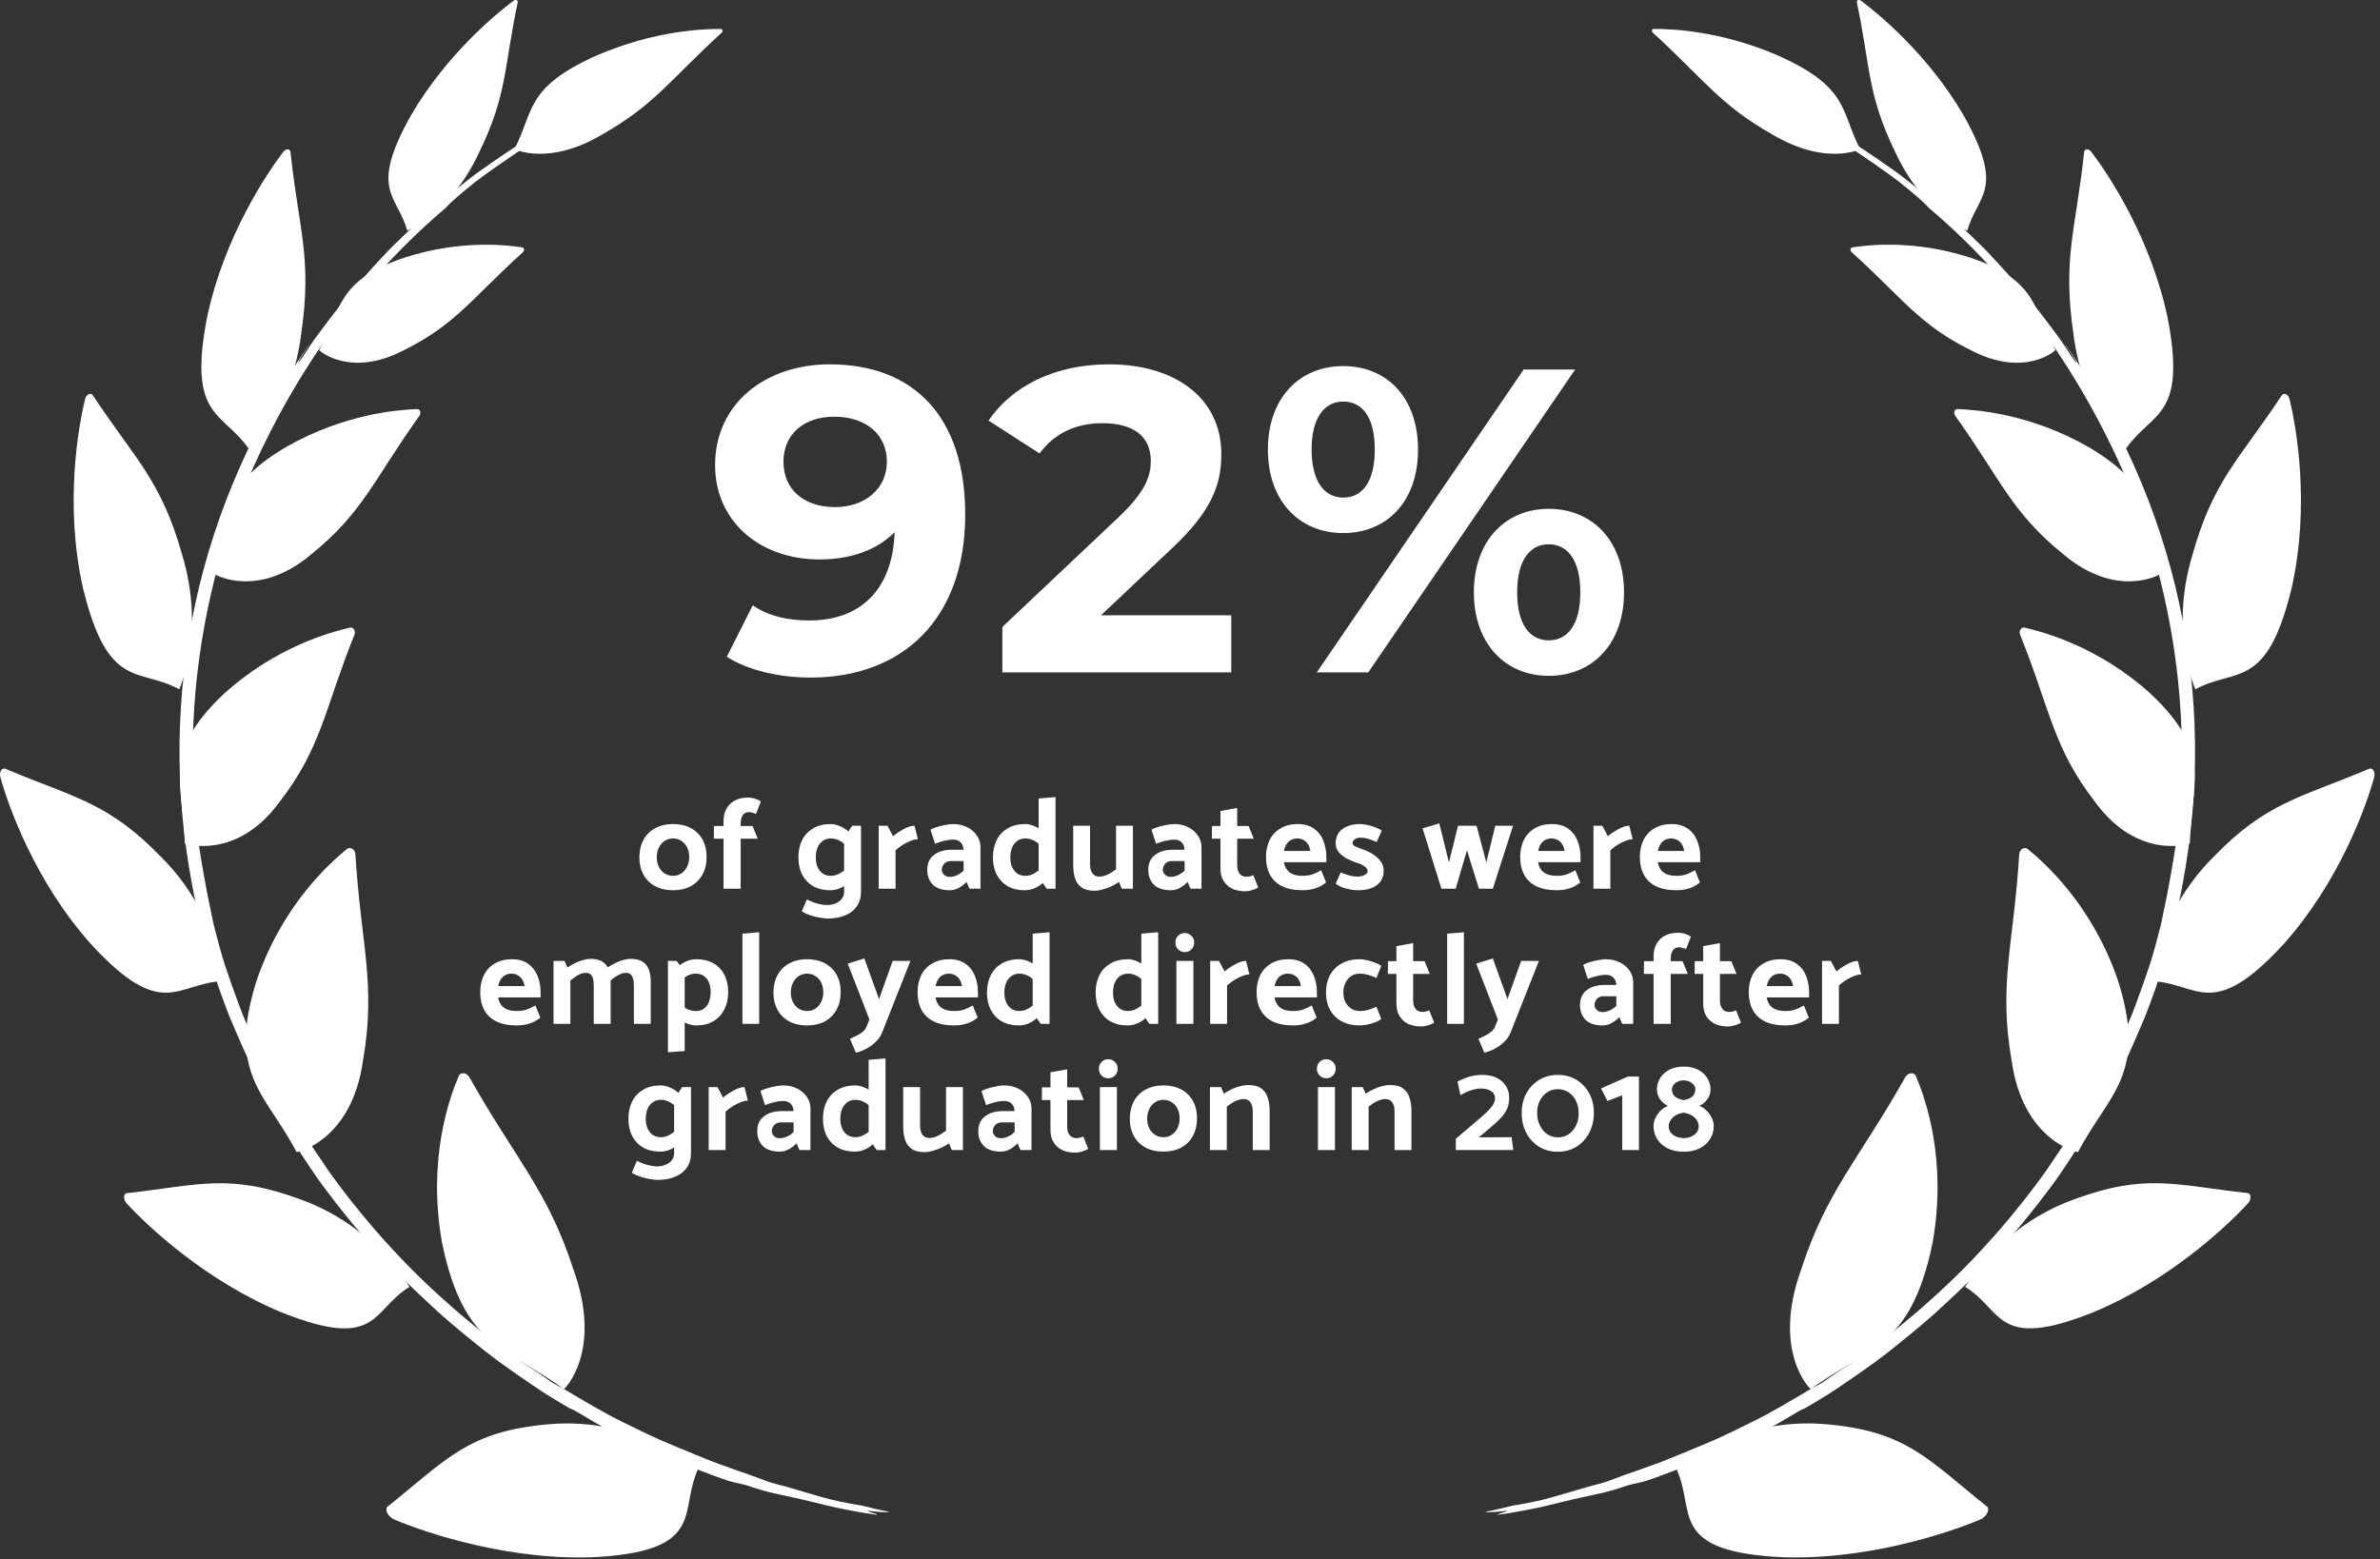
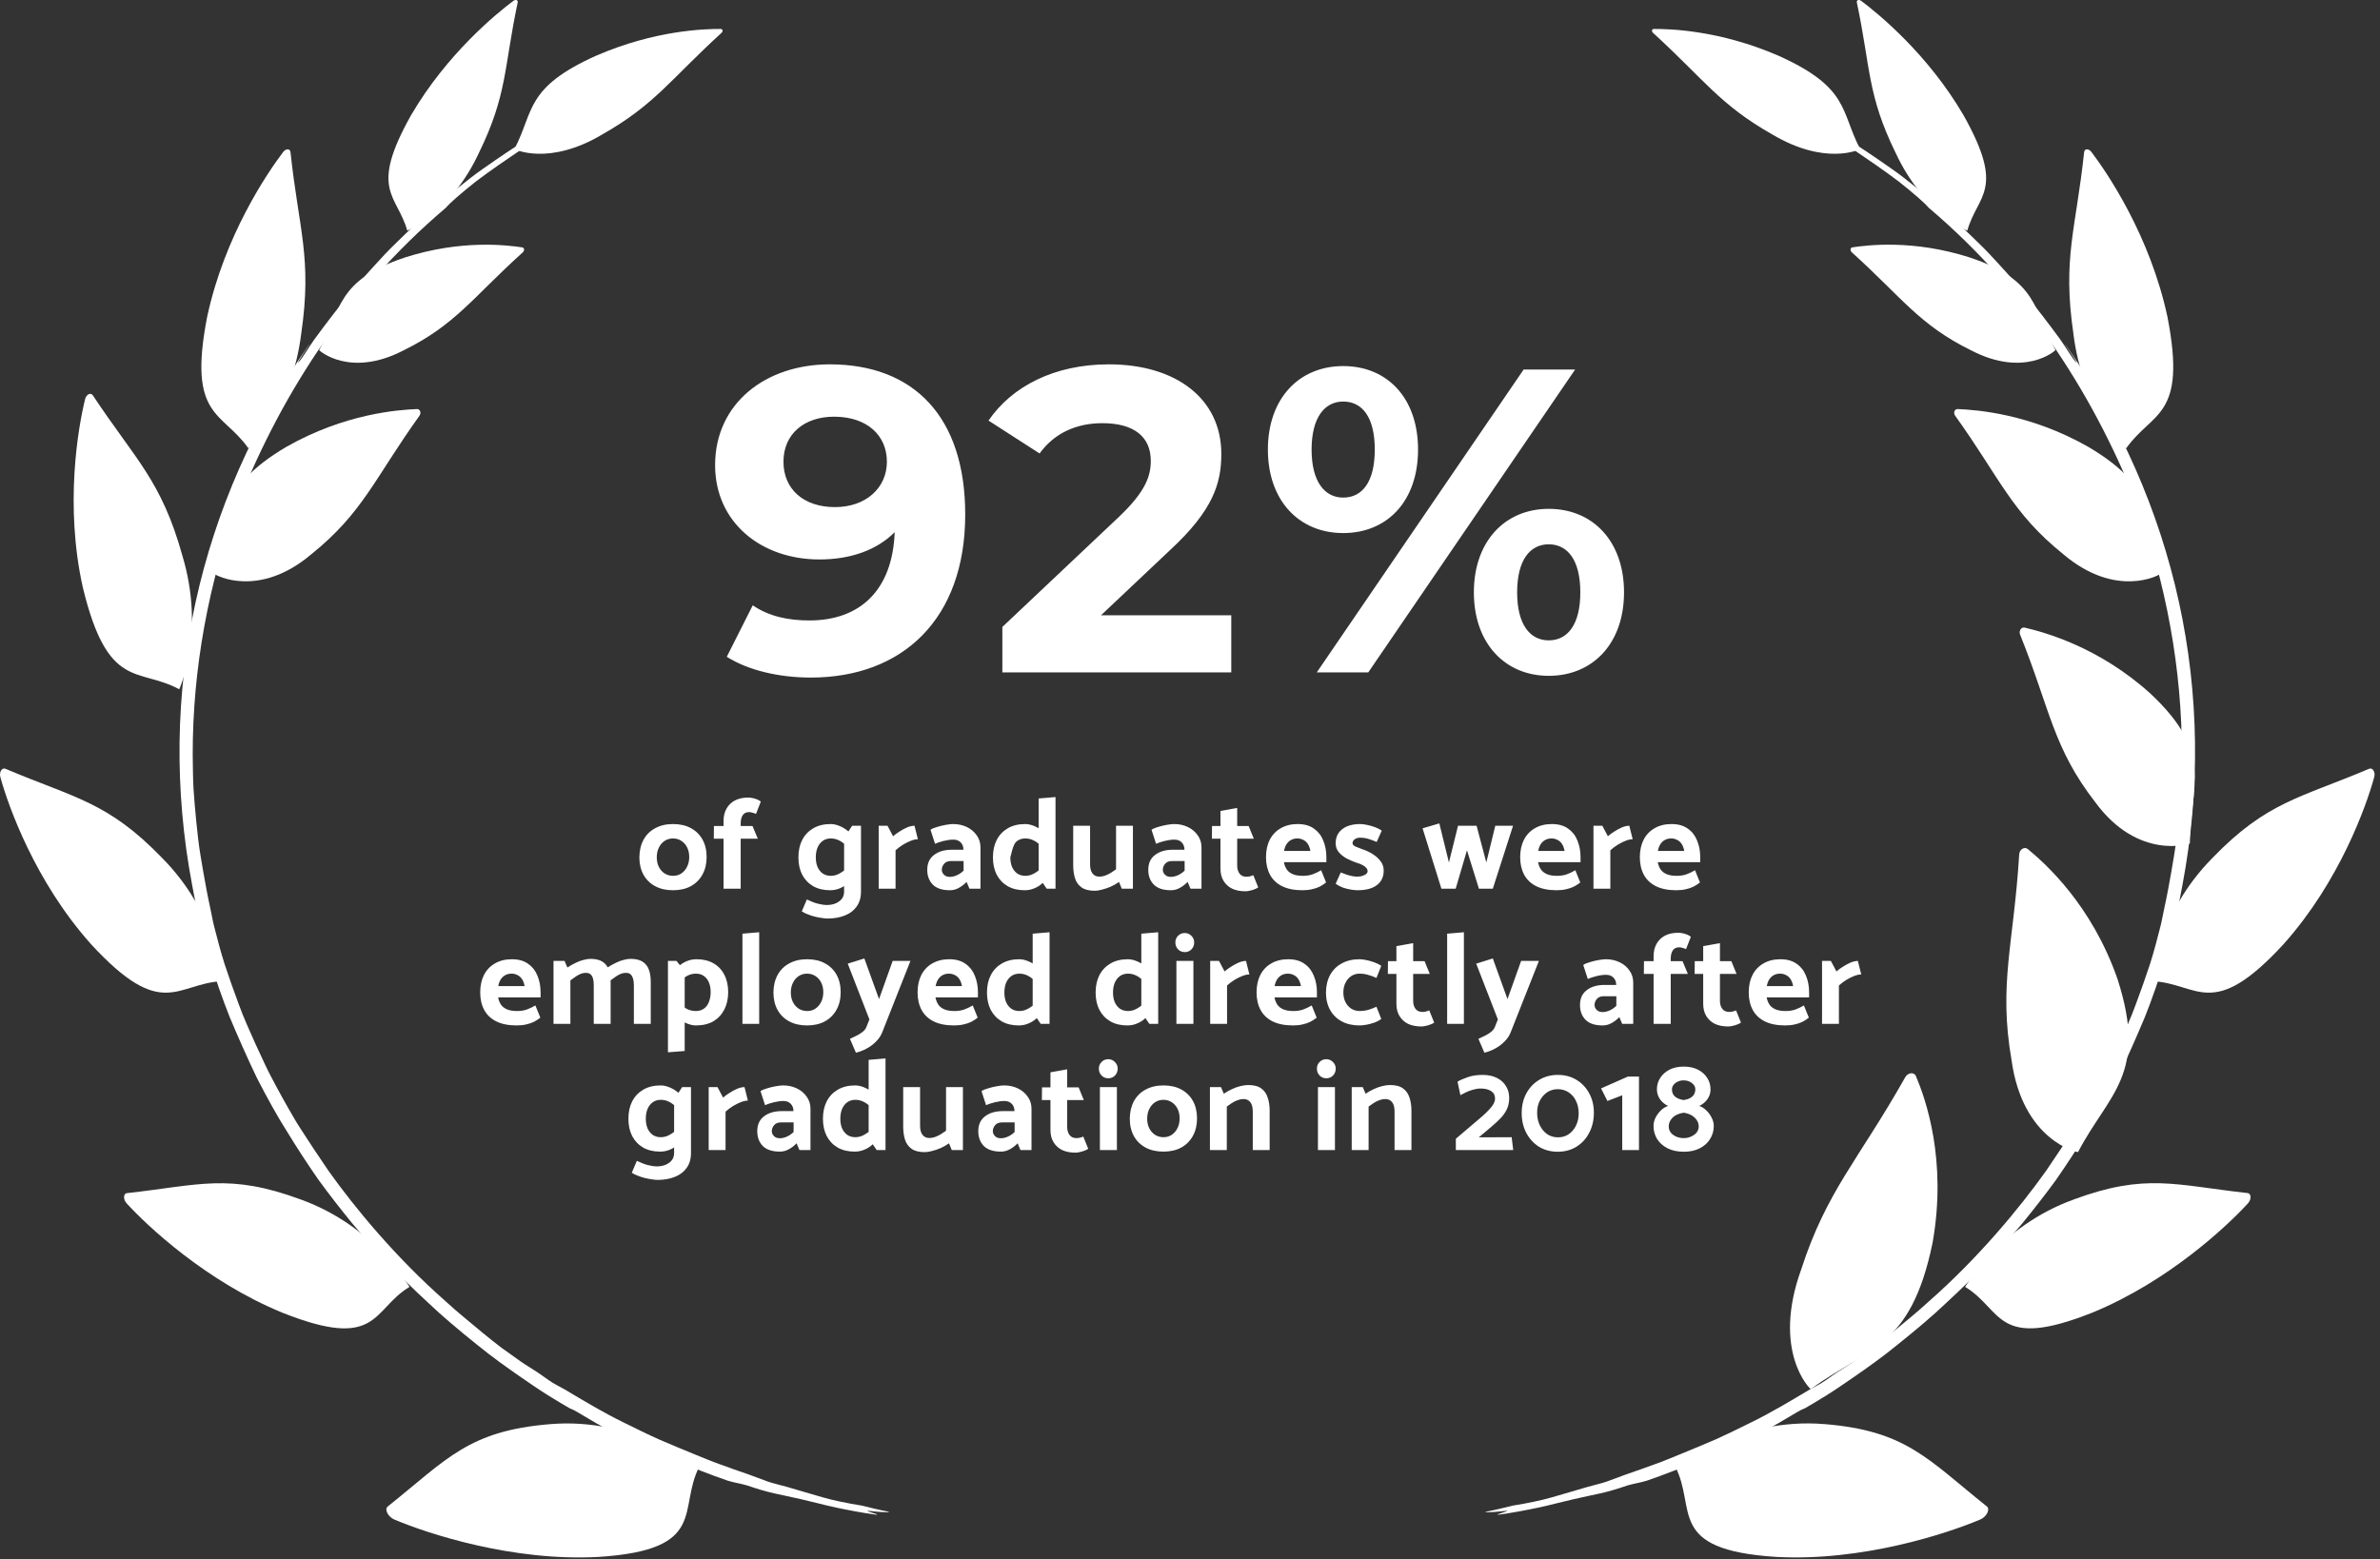
<svg xmlns="http://www.w3.org/2000/svg" width="264" height="173" viewBox="0 0 264 173" fill="none">
  <rect x="0" y="0" width="264" height="173" fill="#333333" stroke="none" />
  <g clip-path="url(#clip0_655_3822)">
    <path fill-rule="evenodd" clip-rule="evenodd" d="M34.386 38.083C34.214 38.481 33.017 40.087 33.078 40.236C33.547 39.752 34.28 38.481 34.853 37.682C35.48 36.822 36.13 35.956 36.866 34.998C37.235 34.52 37.625 34.019 38.047 33.485C38.259 33.219 38.474 32.941 38.708 32.665C38.944 32.389 39.188 32.105 39.446 31.81C40.168 30.976 40.895 30.161 41.628 29.362C42.358 28.561 43.09 27.77 43.858 27.032C44.619 26.283 45.386 25.548 46.159 24.823C46.934 24.098 47.709 23.371 48.527 22.705C49.336 22.028 50.157 21.359 50.985 20.695C51.818 20.04 52.649 19.363 53.528 18.76C54.401 18.144 55.285 17.534 56.188 16.928C57.093 16.331 58.003 15.71 58.959 15.166C59.644 14.789 59.875 14.757 60.557 14.39C62.115 13.523 62.42 13.22 63.692 12.623C64.287 12.67 58.513 15.713 57.879 16.551C56.318 17.608 54.377 18.927 52.761 20.156C51.163 21.422 49.867 22.551 49.482 23.029C43.791 27.855 39.209 33.145 35.345 38.791C31.52 44.48 28.408 50.543 25.849 57.291C22.717 66.452 21.162 76.003 21.401 85.512C21.414 86.144 21.427 86.778 21.459 87.413C21.501 88.047 21.549 88.682 21.602 89.316C21.708 90.582 21.838 91.849 21.985 93.109C22.131 94.37 22.361 95.618 22.571 96.86C22.794 98.1 23.012 99.335 23.28 100.548C23.476 101.397 23.551 101.973 23.736 102.719C24.1 104.145 24.469 105.575 24.928 107.012C25.404 108.442 25.91 109.889 26.463 111.368C26.996 112.852 27.668 114.333 28.358 115.87C28.706 116.637 29.067 117.415 29.444 118.206C29.81 119 30.248 119.783 30.67 120.592C31.116 121.421 31.551 122.206 31.989 122.974C32.433 123.738 32.855 124.495 33.338 125.23C34.285 126.709 35.283 128.211 36.449 129.918C39.377 134.04 43.969 139.578 49.424 144.375C50.074 144.983 50.759 145.559 51.447 146.14C52.132 146.721 52.824 147.297 53.523 147.866C54.221 148.431 54.916 149.004 55.63 149.538C56.35 150.061 57.069 150.573 57.783 151.075C58.401 151.502 59.078 151.895 59.689 152.307C60.297 152.707 60.65 153.01 61.295 153.414C61.757 153.7 62.274 153.939 62.707 154.199C64.637 155.349 66.97 156.756 69.187 157.831C70.498 158.484 71.838 159.14 73.171 159.737C74.509 160.313 75.831 160.86 77.092 161.377C77.522 161.555 77.968 161.736 78.427 161.919C78.658 162.012 78.891 162.105 79.13 162.2C79.369 162.288 79.614 162.378 79.863 162.466C80.856 162.829 81.92 163.212 83.075 163.605C83.808 163.859 84.471 164.141 85.18 164.385C85.756 164.587 86.725 164.804 87.312 164.977C88.74 165.388 89.969 165.768 91.261 166.132C91.909 166.32 92.57 166.474 93.279 166.623C93.988 166.771 94.744 166.915 95.58 167.045C96.624 167.289 97.38 167.507 98.673 167.743C98.336 167.836 97.298 167.738 96.22 167.613C96.215 167.743 97.741 168.07 97.17 168.056C95.62 167.847 94.173 167.565 92.793 167.276C92.103 167.14 91.426 166.96 90.76 166.798C90.094 166.633 89.438 166.474 88.785 166.323C87.75 166.084 86.826 165.901 85.886 165.691C84.946 165.479 83.991 165.197 82.894 164.818C81.955 164.547 81.647 164.558 80.713 164.279C78.775 163.618 76.789 162.813 74.721 161.991C72.651 161.184 70.532 160.188 68.34 159.089C67.626 158.728 66.898 158.341 66.177 157.932C65.457 157.51 64.735 157.077 64.021 156.658C63.437 156.315 63.381 156.358 63.135 156.219C62.742 155.997 61.775 155.423 60.692 154.752C59.612 154.069 58.436 153.249 57.56 152.646C56.397 151.834 54.63 150.608 52.819 149.118C50.995 147.653 49.055 146.039 47.492 144.539C44.394 141.694 41.673 138.805 39.069 135.729C37.795 134.165 36.539 132.567 35.31 130.876C34.118 129.159 32.945 127.364 31.78 125.453C30.792 123.908 29.627 121.803 28.485 119.573C27.4 117.317 26.351 114.927 25.478 112.844C25.093 111.877 24.689 110.792 24.286 109.632C24.087 109.05 23.885 108.45 23.683 107.837C23.585 107.529 23.484 107.219 23.386 106.908C23.296 106.592 23.208 106.274 23.121 105.952C22.77 104.67 22.433 103.354 22.12 102.045C21.966 101.389 21.801 100.739 21.674 100.091C21.544 99.443 21.422 98.804 21.308 98.174C17.307 76.999 21.977 55.786 34.386 38.093V38.083Z" fill="white" />
    <path d="M80.022 3.658C80.229 3.472 80.179 3.215 79.932 3.212C78.217 3.204 72.685 3.337 66.137 6.175C58.221 9.732 59.261 12.323 57.064 16.533C57.08 16.573 60.87 18.439 66.798 14.922C72.648 11.606 74.379 8.805 80.02 3.658H80.022Z" fill="white" />
    <path d="M32.223 16.886C32.188 16.474 31.713 16.459 31.408 16.867C29.608 19.241 24.902 26.19 22.98 35.147C20.795 46.37 24.644 45.608 27.548 49.734C27.609 49.688 32.369 45.561 33.417 36.992C34.644 28.635 33.125 25.389 32.225 16.886H32.223Z" fill="white" />
-     <path d="M52.078 119.539C51.786 118.997 51.086 118.907 50.879 119.393C49.82 121.898 47.396 128.67 49.031 137.882C51.476 149.772 56.355 149.541 62.537 154.122C62.649 154.112 66.885 149.896 63.604 140.842C60.783 132.111 57.215 128.657 52.078 119.539Z" fill="white" />
-     <path d="M39.425 94.803C39.401 94.251 38.849 93.895 38.474 94.201C36.483 95.836 31.368 100.434 28.515 108.636C25.098 119.263 29.505 121.317 32.895 127.821C32.987 127.869 39.04 126.549 40.271 117.633C41.739 109.162 40.024 104.7 39.425 94.803Z" fill="white" />
-     <path d="M39.318 70.421C39.491 70.004 39.199 69.547 38.811 69.635C36.608 70.158 30.601 71.772 24.878 76.943C17.735 83.622 20.445 87.099 20.493 93.577C20.53 93.648 26.245 95.469 30.973 89.019C35.682 82.966 35.998 78.666 39.318 70.421Z" fill="white" />
    <path d="M10.305 43.872C10.074 43.509 9.564 43.75 9.437 44.297C8.675 47.4 7.146 56.046 9.195 65.21C11.977 76.672 15.338 74.018 19.882 76.476C19.909 76.404 22.791 70.19 20.233 61.658C17.902 53.283 15.024 51.002 10.305 43.872Z" fill="white" />
    <path d="M57.425 0.287C57.488 0.008 57.204 -0.101 56.931 0.106C55.097 1.479 49.557 5.986 45.586 12.8C40.898 21.16 44.035 21.555 45.177 25.59C45.233 25.574 50.08 23.549 53.132 16.944C56.281 10.502 55.893 7.512 57.422 0.287H57.425Z" fill="white" />
    <path d="M43.008 167.146C42.61 167.457 43.048 168.314 43.762 168.603C47.42 170.148 56.835 173.267 66.402 172.742C78.682 171.953 75.119 167.388 77.601 162.665C77.506 162.673 70.365 157.215 61.008 158.012C51.946 158.755 49.581 161.895 43.008 167.149V167.146Z" fill="white" />
    <path d="M57.987 28C58.205 27.807 58.173 27.488 57.929 27.448C56.286 27.201 51.197 26.554 44.919 28.566C37.248 31.128 37.89 34.34 35.4 38.842C35.395 38.892 38.811 41.953 44.741 38.884C50.541 36.031 52.394 33.047 57.987 28Z" fill="white" />
    <path d="M0.613 85.3C0.218 85.124 -0.119 85.666 0.042 86.229C0.911 89.406 3.878 97.792 10.084 104.742C18.032 113.388 19.558 109.109 24.65 108.859C24.62 108.793 24.238 101.493 17.976 95.183C11.956 88.955 8.306 88.559 0.611 85.3H0.613Z" fill="white" />
    <path d="M46.52 46.134C46.756 45.81 46.605 45.375 46.255 45.385C44.166 45.473 38.267 45.885 31.785 49.566C23.71 54.318 25.366 57.907 23.864 63.721C23.877 63.79 28.666 66.455 34.524 61.501C40.277 56.88 41.561 53.052 46.523 46.134H46.52Z" fill="white" />
    <path d="M14.085 132.376C13.668 132.419 13.647 133.085 14.053 133.52C16.309 135.986 22.826 142.153 31.31 145.641C42.058 149.918 41.24 145.293 45.421 142.785C45.355 142.748 41.644 136.079 33.391 133.096C25.377 130.125 22.077 131.495 14.085 132.379V132.376Z" fill="white" />
    <path fill-rule="evenodd" clip-rule="evenodd" d="M229.014 38.083C229.186 38.481 230.383 40.087 230.322 40.236C229.852 39.752 229.12 38.481 228.546 37.682C227.92 36.822 227.27 35.956 226.534 34.998C226.165 34.52 225.775 34.019 225.353 33.485C225.141 33.219 224.926 32.941 224.692 32.665C224.456 32.389 224.212 32.105 223.954 31.81C223.232 30.976 222.505 30.161 221.772 29.362C221.042 28.561 220.309 27.77 219.542 27.032C218.78 26.283 218.013 25.548 217.241 24.823C216.466 24.098 215.691 23.371 214.873 22.705C214.063 22.028 213.243 21.359 212.415 20.695C211.582 20.04 210.751 19.363 209.872 18.76C208.999 18.144 208.115 17.534 207.212 16.928C206.307 16.331 205.397 15.71 204.441 15.166C203.756 14.789 203.525 14.757 202.843 14.39C201.285 13.523 200.979 13.22 199.708 12.623C199.113 12.67 204.887 15.713 205.521 16.551C207.082 17.608 209.023 18.927 210.639 20.156C212.237 21.422 213.533 22.551 213.917 23.029C219.609 27.855 224.19 33.145 228.055 38.791C231.88 44.48 234.991 50.543 237.55 57.291C240.683 66.452 242.238 76.003 241.999 85.512C241.986 86.144 241.973 86.778 241.941 87.413C241.898 88.047 241.851 88.682 241.798 89.316C241.691 90.582 241.561 91.849 241.415 93.109C241.269 94.37 241.038 95.618 240.829 96.86C240.606 98.1 240.388 99.335 240.12 100.548C239.924 101.397 239.849 101.973 239.663 102.719C239.3 104.145 238.931 105.575 238.472 107.012C237.996 108.442 237.489 109.889 236.937 111.368C236.404 112.852 235.732 114.333 235.042 115.87C234.694 116.637 234.333 117.415 233.956 118.206C233.59 119 233.152 119.783 232.73 120.592C232.284 121.421 231.849 122.206 231.411 122.974C230.967 123.738 230.545 124.495 230.062 125.23C229.114 126.709 228.116 128.211 226.951 129.918C224.023 134.04 219.431 139.578 213.976 144.375C213.326 144.983 212.641 145.559 211.953 146.14C211.268 146.721 210.575 147.297 209.877 147.866C209.179 148.431 208.484 149.004 207.77 149.538C207.05 150.061 206.331 150.573 205.617 151.075C204.998 151.502 204.321 151.895 203.711 152.307C203.103 152.707 202.75 153.01 202.105 153.414C201.643 153.7 201.125 153.939 200.693 154.199C198.763 155.349 196.43 156.756 194.213 157.831C192.902 158.484 191.561 159.14 190.229 159.737C188.891 160.313 187.569 160.86 186.308 161.377C185.878 161.555 185.432 161.736 184.973 161.919C184.742 162.012 184.508 162.105 184.269 162.2C184.031 162.288 183.786 162.378 183.537 162.466C182.544 162.829 181.48 163.212 180.325 163.605C179.592 163.859 178.929 164.141 178.22 164.385C177.644 164.587 176.675 164.804 176.088 164.977C174.66 165.388 173.431 165.768 172.138 166.132C171.491 166.32 170.83 166.474 170.121 166.623C169.412 166.771 168.656 166.915 167.82 167.045C166.776 167.289 166.02 167.507 164.727 167.743C165.064 167.836 166.105 167.738 167.18 167.613C167.185 167.743 165.659 168.07 166.229 168.056C167.78 167.847 169.226 167.565 170.607 167.276C171.297 167.14 171.974 166.96 172.64 166.798C173.306 166.633 173.962 166.474 174.615 166.323C175.65 166.084 176.574 165.901 177.514 165.691C178.453 165.479 179.409 165.197 180.505 164.818C181.445 164.547 181.753 164.558 182.687 164.279C184.625 163.618 186.611 162.813 188.676 161.991C190.746 161.184 192.865 160.188 195.057 159.089C195.771 158.728 196.496 158.341 197.221 157.932C197.94 157.51 198.662 157.077 199.376 156.658C199.96 156.315 200.016 156.358 200.263 156.219C200.656 155.997 201.622 155.423 202.705 154.752C203.785 154.069 204.961 153.249 205.837 152.646C207 151.834 208.768 150.608 210.578 149.118C212.402 147.653 214.342 146.039 215.906 144.539C219.003 141.694 221.724 138.805 224.328 135.729C225.603 134.165 226.858 132.567 228.087 130.876C229.279 129.159 230.452 127.364 231.618 125.453C232.605 123.908 233.77 121.803 234.912 119.573C235.998 117.317 237.046 114.927 237.919 112.844C238.304 111.877 238.708 110.792 239.111 109.632C239.31 109.05 239.512 108.45 239.714 107.837C239.812 107.529 239.913 107.219 240.011 106.908C240.101 106.592 240.189 106.274 240.277 105.952C240.627 104.67 240.964 103.354 241.277 102.045C241.431 101.389 241.596 100.739 241.723 100.091C241.853 99.443 241.975 98.804 242.09 98.174C246.09 76.999 241.421 55.786 229.011 38.093L229.014 38.083Z" fill="white" />
    <path d="M196.599 14.922C202.527 18.439 206.318 16.573 206.333 16.533C204.136 12.323 205.176 9.732 197.26 6.175C190.712 3.337 185.18 3.204 183.465 3.212C183.218 3.212 183.168 3.472 183.375 3.658C189.018 8.808 190.749 11.609 196.597 14.922H196.599Z" fill="white" />
    <path d="M229.985 36.992C231.034 45.561 235.79 49.688 235.854 49.734C238.758 45.608 242.607 46.37 240.422 35.147C238.498 26.193 233.792 19.24 231.994 16.867C231.689 16.461 231.217 16.474 231.18 16.886C230.28 25.389 228.761 28.632 229.988 36.992H229.985Z" fill="white" />
    <path d="M199.798 140.844C196.52 149.899 200.754 154.114 200.865 154.125C207.048 149.543 211.924 149.774 214.371 137.884C216.004 128.673 213.583 121.901 212.524 119.395C212.314 118.909 211.616 118.999 211.324 119.541C206.19 128.659 202.62 132.113 199.798 140.844Z" fill="white" />
    <path d="M223.131 117.633C224.363 126.549 230.415 127.866 230.508 127.821C233.898 121.317 238.304 119.263 234.888 108.636C232.037 100.434 226.919 95.836 224.928 94.201C224.554 93.898 224.002 94.254 223.978 94.803C223.378 104.7 221.663 109.162 223.131 117.633Z" fill="white" />
    <path d="M232.427 89.019C237.158 95.469 242.873 93.648 242.907 93.576C242.955 87.099 245.665 83.622 238.522 76.943C232.799 71.772 226.792 70.155 224.589 69.635C224.201 69.547 223.909 70.007 224.081 70.421C227.402 78.666 227.718 82.966 232.427 89.019Z" fill="white" />
-     <path d="M243.17 61.658C240.611 70.19 243.494 76.404 243.52 76.476C248.065 74.018 251.426 76.672 254.207 65.21C256.257 56.044 254.728 47.4 253.966 44.297C253.838 43.75 253.329 43.509 253.098 43.872C248.378 51.002 245.501 53.283 243.17 61.658Z" fill="white" />
    <path d="M210.265 16.944C213.318 23.549 218.165 25.574 218.221 25.59C219.362 21.555 222.5 21.16 217.812 12.8C213.841 5.986 208.301 1.479 206.466 0.106C206.193 -0.101 205.909 0.008 205.973 0.287C207.504 7.512 207.114 10.502 210.262 16.944H210.265Z" fill="white" />
    <path d="M202.392 158.009C193.034 157.212 185.891 162.67 185.798 162.662C188.278 167.385 184.718 171.95 196.998 172.739C206.564 173.264 215.983 170.145 219.638 168.6C220.352 168.311 220.79 167.454 220.392 167.143C213.819 161.892 211.454 158.749 202.392 158.006V158.009Z" fill="white" />
    <path d="M218.661 38.881C224.591 41.953 228.007 38.892 228.002 38.839C225.515 34.337 226.155 31.127 218.483 28.563C212.205 26.551 207.114 27.199 205.473 27.445C205.229 27.485 205.2 27.804 205.415 27.998C211.005 33.041 212.861 36.028 218.661 38.881Z" fill="white" />
    <path d="M245.424 95.183C239.162 101.493 238.782 108.793 238.75 108.859C243.842 109.109 245.368 113.388 253.315 104.742C259.522 97.792 262.489 89.406 263.357 86.229C263.519 85.666 263.182 85.127 262.787 85.3C255.094 88.56 251.441 88.955 245.421 95.183H245.424Z" fill="white" />
    <path d="M228.878 61.501C234.734 66.457 239.523 63.79 239.539 63.721C238.036 57.907 239.693 54.318 231.618 49.566C225.138 45.885 219.237 45.473 217.148 45.385C216.798 45.375 216.644 45.81 216.883 46.134C221.844 53.052 223.129 56.88 228.881 61.501H228.878Z" fill="white" />
    <path d="M230.009 133.093C221.756 136.077 218.042 142.745 217.979 142.782C222.16 145.291 221.345 149.915 232.09 145.638C240.574 142.153 247.091 135.986 249.347 133.518C249.753 133.082 249.732 132.416 249.315 132.373C241.322 131.489 238.023 130.12 230.009 133.09V133.093Z" fill="white" />
-     <path d="M74.652 98.773C73.893 98.773 73.236 98.624 72.679 98.326C72.122 98.029 71.69 97.606 71.383 97.059C71.076 96.502 70.922 95.855 70.922 95.115C70.932 94.367 71.085 93.719 71.383 93.171C71.69 92.615 72.122 92.187 72.679 91.89C73.245 91.582 73.903 91.429 74.652 91.429C75.42 91.429 76.077 91.578 76.624 91.875C77.181 92.173 77.613 92.595 77.921 93.142C78.228 93.69 78.381 94.338 78.381 95.087C78.381 95.826 78.228 96.474 77.921 97.031C77.613 97.587 77.181 98.019 76.624 98.326C76.068 98.624 75.41 98.773 74.652 98.773ZM74.666 97.174C75.021 97.174 75.329 97.083 75.588 96.901C75.856 96.719 76.068 96.469 76.221 96.152C76.375 95.835 76.452 95.48 76.452 95.087C76.452 94.683 76.375 94.328 76.221 94.021C76.068 93.714 75.856 93.474 75.588 93.301C75.319 93.118 75.007 93.027 74.652 93.027C74.306 93.027 73.994 93.118 73.716 93.301C73.447 93.483 73.236 93.733 73.082 94.05C72.928 94.357 72.852 94.712 72.852 95.115C72.852 95.519 72.928 95.874 73.082 96.181C73.236 96.488 73.452 96.733 73.73 96.915C74.008 97.088 74.32 97.174 74.666 97.174ZM79.179 93.056H80.259V98.6H82.16V93.056H84.06L83.47 91.645H82.16V91.371C82.16 90.997 82.232 90.695 82.376 90.464C82.529 90.224 82.764 90.104 83.081 90.104C83.196 90.104 83.316 90.123 83.441 90.162C83.576 90.191 83.715 90.239 83.859 90.306L84.392 88.938C84.296 88.851 84.166 88.775 84.003 88.707C83.849 88.64 83.681 88.587 83.499 88.549C83.316 88.51 83.148 88.491 82.995 88.491C82.419 88.491 81.929 88.597 81.526 88.808C81.123 89.019 80.811 89.322 80.59 89.715C80.369 90.099 80.259 90.56 80.259 91.098V91.645H79.193L79.179 93.056ZM95.504 91.616H94.524L93.632 92.984V98.917C93.632 99.378 93.454 99.738 93.099 99.997C92.753 100.266 92.302 100.405 91.745 100.414C91.39 100.405 91.035 100.352 90.68 100.256C90.324 100.16 89.931 100.006 89.499 99.795L88.937 101.12C89.129 101.245 89.355 101.355 89.614 101.451C89.873 101.557 90.142 101.643 90.42 101.71C90.699 101.778 90.958 101.826 91.198 101.854C91.448 101.893 91.644 101.912 91.788 101.912C92.528 101.912 93.175 101.797 93.732 101.566C94.289 101.346 94.721 101.014 95.028 100.573C95.345 100.131 95.504 99.584 95.504 98.931V91.616ZM94.02 96.253C93.684 96.56 93.368 96.79 93.07 96.944C92.782 97.098 92.475 97.174 92.148 97.174C91.812 97.174 91.515 97.088 91.255 96.915C91.006 96.733 90.814 96.488 90.68 96.181C90.555 95.874 90.492 95.523 90.492 95.13C90.492 94.717 90.555 94.357 90.68 94.05C90.814 93.733 91.006 93.483 91.255 93.301C91.505 93.118 91.808 93.027 92.163 93.027C92.48 93.027 92.782 93.099 93.07 93.243C93.368 93.378 93.689 93.632 94.035 94.007L94.553 92.739C94.409 92.519 94.203 92.307 93.934 92.106C93.675 91.904 93.382 91.741 93.055 91.616C92.739 91.491 92.431 91.429 92.134 91.429C91.385 91.429 90.742 91.587 90.204 91.904C89.676 92.211 89.268 92.643 88.98 93.2C88.702 93.747 88.563 94.391 88.563 95.13C88.563 95.859 88.702 96.498 88.98 97.045C89.268 97.592 89.676 98.019 90.204 98.326C90.732 98.624 91.356 98.773 92.076 98.773C92.412 98.773 92.724 98.72 93.012 98.615C93.31 98.509 93.588 98.36 93.847 98.168C94.107 97.966 94.342 97.736 94.553 97.477L94.02 96.253ZM99.339 98.6V94.338C99.608 94.098 99.891 93.886 100.189 93.704C100.496 93.522 100.789 93.378 101.067 93.272C101.345 93.166 101.595 93.114 101.816 93.114L101.441 91.616C101.192 91.616 100.918 91.678 100.621 91.803C100.333 91.928 100.049 92.082 99.771 92.264C99.493 92.437 99.257 92.61 99.065 92.782L98.446 91.616H97.467V98.6H99.339ZM104.468 96.512C104.468 96.263 104.555 96.037 104.727 95.835C104.9 95.634 105.15 95.533 105.476 95.533H106.887V96.599C106.647 96.829 106.393 97.002 106.124 97.117C105.865 97.232 105.606 97.29 105.347 97.29C105.174 97.29 105.02 97.256 104.886 97.189C104.761 97.112 104.66 97.016 104.583 96.901C104.507 96.776 104.468 96.647 104.468 96.512ZM103.719 93.618C103.979 93.502 104.3 93.397 104.684 93.301C105.068 93.205 105.423 93.157 105.75 93.157C106.095 93.157 106.364 93.258 106.556 93.459C106.758 93.651 106.863 93.92 106.873 94.266V94.28H105.505C104.718 94.29 104.079 94.487 103.59 94.871C103.1 95.245 102.855 95.792 102.855 96.512C102.855 97.184 103.062 97.731 103.475 98.154C103.887 98.567 104.521 98.773 105.375 98.773C105.721 98.773 106.047 98.686 106.355 98.514C106.671 98.341 106.959 98.12 107.219 97.851L107.535 98.6H108.759V94.007C108.759 93.507 108.62 93.066 108.342 92.682C108.073 92.288 107.708 91.981 107.247 91.76C106.787 91.539 106.278 91.429 105.721 91.429C105.529 91.429 105.265 91.458 104.929 91.515C104.603 91.573 104.281 91.65 103.964 91.746C103.647 91.832 103.398 91.938 103.215 92.062L103.719 93.618ZM115.21 97.29L116.102 98.6H117.082V88.434L115.21 88.592V97.29ZM115.598 96.253C115.262 96.56 114.946 96.79 114.648 96.944C114.36 97.098 114.053 97.174 113.726 97.174C113.39 97.174 113.093 97.088 112.834 96.915C112.584 96.733 112.392 96.488 112.258 96.181C112.133 95.874 112.07 95.523 112.07 95.13C112.07 94.717 112.133 94.357 112.258 94.05C112.392 93.733 112.584 93.483 112.834 93.301C113.083 93.118 113.386 93.027 113.741 93.027C114.058 93.027 114.36 93.099 114.648 93.243C114.946 93.378 115.267 93.632 115.613 94.007L116.131 92.739C115.987 92.519 115.781 92.307 115.512 92.106C115.253 91.904 114.96 91.741 114.634 91.616C114.317 91.491 114.01 91.429 113.712 91.429C112.963 91.429 112.32 91.587 111.782 91.904C111.254 92.211 110.846 92.643 110.558 93.2C110.28 93.747 110.141 94.391 110.141 95.13C110.141 95.859 110.28 96.498 110.558 97.045C110.846 97.592 111.254 98.019 111.782 98.326C112.31 98.624 112.934 98.773 113.654 98.773C113.99 98.773 114.302 98.72 114.59 98.615C114.888 98.509 115.166 98.36 115.426 98.168C115.685 97.966 115.92 97.736 116.131 97.477L115.598 96.253ZM123.796 91.616V96.454C123.642 96.57 123.465 96.69 123.263 96.814C123.071 96.939 122.86 97.045 122.629 97.131C122.409 97.218 122.173 97.261 121.924 97.261C121.617 97.261 121.372 97.146 121.189 96.915C121.007 96.685 120.916 96.349 120.916 95.907V91.616H119.044V95.994C119.044 96.531 119.111 97.016 119.245 97.448C119.38 97.871 119.62 98.207 119.965 98.456C120.311 98.706 120.801 98.831 121.434 98.831C121.684 98.831 121.957 98.787 122.255 98.701C122.562 98.624 122.874 98.519 123.191 98.384C123.517 98.24 123.829 98.062 124.127 97.851L124.429 98.6H125.668V91.616H123.796ZM128.985 96.512C128.985 96.263 129.072 96.037 129.244 95.835C129.417 95.634 129.667 95.533 129.993 95.533H131.404V96.599C131.164 96.829 130.91 97.002 130.641 97.117C130.382 97.232 130.123 97.29 129.864 97.29C129.691 97.29 129.537 97.256 129.403 97.189C129.278 97.112 129.177 97.016 129.1 96.901C129.024 96.776 128.985 96.647 128.985 96.512ZM128.236 93.618C128.496 93.502 128.817 93.397 129.201 93.301C129.585 93.205 129.94 93.157 130.267 93.157C130.612 93.157 130.881 93.258 131.073 93.459C131.275 93.651 131.38 93.92 131.39 94.266V94.28H130.022C129.235 94.29 128.596 94.487 128.107 94.871C127.617 95.245 127.372 95.792 127.372 96.512C127.372 97.184 127.579 97.731 127.992 98.154C128.404 98.567 129.038 98.773 129.892 98.773C130.238 98.773 130.564 98.686 130.872 98.514C131.188 98.341 131.476 98.12 131.736 97.851L132.052 98.6H133.276V94.007C133.276 93.507 133.137 93.066 132.859 92.682C132.59 92.288 132.225 91.981 131.764 91.76C131.304 91.539 130.795 91.429 130.238 91.429C130.046 91.429 129.782 91.458 129.446 91.515C129.12 91.573 128.798 91.65 128.481 91.746C128.164 91.832 127.915 91.938 127.732 92.062L128.236 93.618ZM138.503 91.645H137.235V89.643L135.378 89.975V91.645H134.442L134.427 93.056H135.378V96.368C135.378 96.906 135.493 97.362 135.723 97.736C135.954 98.111 136.271 98.398 136.674 98.6C137.087 98.792 137.581 98.888 138.157 98.888C138.311 98.888 138.479 98.864 138.661 98.816C138.843 98.778 139.016 98.725 139.179 98.658C139.343 98.6 139.472 98.533 139.568 98.456L139.021 97.103C138.887 97.16 138.757 97.203 138.632 97.232C138.507 97.261 138.383 97.275 138.258 97.275C137.922 97.275 137.667 97.16 137.495 96.93C137.322 96.699 137.235 96.402 137.235 96.037V93.056H139.079L138.503 91.645ZM147.126 95.662V95.087C147.126 94.424 147.011 93.814 146.781 93.258C146.56 92.701 146.214 92.259 145.744 91.933C145.273 91.597 144.673 91.429 143.944 91.429C143.224 91.429 142.6 91.582 142.072 91.89C141.544 92.187 141.136 92.615 140.848 93.171C140.569 93.719 140.43 94.367 140.43 95.115C140.43 95.855 140.579 96.502 140.877 97.059C141.174 97.606 141.621 98.029 142.216 98.326C142.821 98.624 143.574 98.773 144.477 98.773C144.88 98.773 145.235 98.734 145.542 98.658C145.859 98.591 146.142 98.495 146.392 98.37C146.651 98.235 146.886 98.082 147.097 97.909L146.55 96.555C146.243 96.738 145.931 96.886 145.614 97.002C145.297 97.117 144.933 97.174 144.52 97.174C144.059 97.174 143.685 97.112 143.397 96.987C143.109 96.862 142.888 96.69 142.734 96.469C142.581 96.239 142.475 95.97 142.417 95.662H147.126ZM142.432 94.41C142.489 94.103 142.585 93.848 142.72 93.647C142.854 93.445 143.022 93.291 143.224 93.186C143.425 93.08 143.651 93.027 143.901 93.027C144.15 93.027 144.371 93.08 144.563 93.186C144.765 93.282 144.933 93.43 145.067 93.632C145.201 93.834 145.297 94.093 145.355 94.41H142.432ZM148.158 98.053C148.379 98.216 148.638 98.355 148.936 98.471C149.243 98.576 149.545 98.653 149.843 98.701C150.14 98.749 150.385 98.773 150.577 98.773C151.528 98.773 152.248 98.581 152.737 98.197C153.236 97.813 153.486 97.28 153.486 96.599C153.486 96.186 153.366 95.831 153.126 95.533C152.896 95.226 152.598 94.962 152.233 94.741C151.878 94.52 151.504 94.347 151.11 94.222C150.87 94.136 150.625 94.04 150.376 93.934C150.136 93.819 150.02 93.69 150.03 93.546C150.03 93.382 150.107 93.243 150.26 93.128C150.424 93.003 150.625 92.941 150.865 92.941C151.182 92.941 151.484 92.984 151.772 93.07C152.06 93.157 152.372 93.272 152.708 93.416L153.27 92.163C153.04 92 152.776 91.866 152.478 91.76C152.18 91.654 151.888 91.573 151.6 91.515C151.321 91.458 151.081 91.429 150.88 91.429C150.035 91.429 149.368 91.621 148.878 92.005C148.398 92.379 148.158 92.898 148.158 93.56C148.158 93.944 148.273 94.275 148.504 94.554C148.744 94.832 149.041 95.067 149.396 95.259C149.761 95.442 150.121 95.595 150.476 95.72C150.745 95.797 150.966 95.883 151.139 95.979C151.321 96.075 151.46 96.181 151.556 96.296C151.652 96.402 151.7 96.522 151.7 96.656C151.7 96.79 151.633 96.906 151.499 97.002C151.374 97.088 151.225 97.155 151.052 97.203C150.88 97.242 150.712 97.261 150.548 97.261C150.376 97.261 150.188 97.242 149.987 97.203C149.795 97.165 149.593 97.112 149.382 97.045C149.171 96.968 148.95 96.886 148.72 96.8L148.158 98.053ZM165.589 98.6L167.835 91.616H165.863L164.869 95.691L163.789 91.616H161.73L160.722 95.691L159.656 91.357L157.799 91.904L159.887 98.6H161.471L162.723 94.338L164.048 98.6H165.589ZM175.32 95.662V95.087C175.32 94.424 175.205 93.814 174.975 93.258C174.754 92.701 174.408 92.259 173.938 91.933C173.468 91.597 172.868 91.429 172.138 91.429C171.418 91.429 170.794 91.582 170.266 91.89C169.738 92.187 169.33 92.615 169.042 93.171C168.764 93.719 168.624 94.367 168.624 95.115C168.624 95.855 168.773 96.502 169.071 97.059C169.368 97.606 169.815 98.029 170.41 98.326C171.015 98.624 171.768 98.773 172.671 98.773C173.074 98.773 173.429 98.734 173.736 98.658C174.053 98.591 174.336 98.495 174.586 98.37C174.845 98.235 175.08 98.082 175.292 97.909L174.744 96.555C174.437 96.738 174.125 96.886 173.808 97.002C173.492 97.117 173.127 97.174 172.714 97.174C172.253 97.174 171.879 97.112 171.591 96.987C171.303 96.862 171.082 96.69 170.928 96.469C170.775 96.239 170.669 95.97 170.612 95.662H175.32ZM170.626 94.41C170.684 94.103 170.78 93.848 170.914 93.647C171.048 93.445 171.216 93.291 171.418 93.186C171.62 93.08 171.845 93.027 172.095 93.027C172.344 93.027 172.565 93.08 172.757 93.186C172.959 93.282 173.127 93.43 173.261 93.632C173.396 93.834 173.492 94.093 173.549 94.41H170.626ZM178.627 98.6V94.338C178.896 94.098 179.179 93.886 179.477 93.704C179.784 93.522 180.077 93.378 180.355 93.272C180.634 93.166 180.883 93.114 181.104 93.114L180.73 91.616C180.48 91.616 180.207 91.678 179.909 91.803C179.621 91.928 179.338 92.082 179.059 92.264C178.781 92.437 178.546 92.61 178.354 92.782L177.735 91.616H176.755V98.6H178.627ZM188.595 95.662V95.087C188.595 94.424 188.48 93.814 188.249 93.258C188.028 92.701 187.683 92.259 187.212 91.933C186.742 91.597 186.142 91.429 185.412 91.429C184.692 91.429 184.068 91.582 183.54 91.89C183.012 92.187 182.604 92.615 182.316 93.171C182.038 93.719 181.899 94.367 181.899 95.115C181.899 95.855 182.048 96.502 182.345 97.059C182.643 97.606 183.089 98.029 183.684 98.326C184.289 98.624 185.043 98.773 185.945 98.773C186.348 98.773 186.704 98.734 187.011 98.658C187.328 98.591 187.611 98.495 187.86 98.37C188.12 98.235 188.355 98.082 188.566 97.909L188.019 96.555C187.712 96.738 187.4 96.886 187.083 97.002C186.766 97.117 186.401 97.174 185.988 97.174C185.528 97.174 185.153 97.112 184.865 96.987C184.577 96.862 184.356 96.69 184.203 96.469C184.049 96.239 183.944 95.97 183.886 95.662H188.595ZM183.9 94.41C183.958 94.103 184.054 93.848 184.188 93.647C184.323 93.445 184.491 93.291 184.692 93.186C184.894 93.08 185.12 93.027 185.369 93.027C185.619 93.027 185.84 93.08 186.032 93.186C186.233 93.282 186.401 93.43 186.536 93.632C186.67 93.834 186.766 94.093 186.824 94.41H183.9ZM59.964 110.662V110.086C59.964 109.424 59.848 108.814 59.618 108.258C59.397 107.701 59.051 107.259 58.581 106.933C58.111 106.597 57.511 106.429 56.781 106.429C56.061 106.429 55.437 106.582 54.909 106.89C54.381 107.187 53.973 107.614 53.685 108.171C53.407 108.718 53.267 109.366 53.267 110.115C53.267 110.854 53.416 111.502 53.714 112.059C54.011 112.606 54.458 113.029 55.053 113.326C55.658 113.624 56.411 113.773 57.314 113.773C57.717 113.773 58.072 113.734 58.38 113.658C58.696 113.59 58.98 113.494 59.229 113.37C59.488 113.235 59.724 113.082 59.935 112.909L59.388 111.555C59.08 111.738 58.768 111.886 58.452 112.002C58.135 112.117 57.77 112.174 57.357 112.174C56.896 112.174 56.522 112.112 56.234 111.987C55.946 111.862 55.725 111.69 55.572 111.469C55.418 111.238 55.312 110.97 55.255 110.662H59.964ZM55.269 109.41C55.327 109.102 55.423 108.848 55.557 108.646C55.691 108.445 55.859 108.291 56.061 108.186C56.263 108.08 56.488 108.027 56.738 108.027C56.987 108.027 57.208 108.08 57.4 108.186C57.602 108.282 57.77 108.43 57.904 108.632C58.039 108.834 58.135 109.093 58.192 109.41H55.269ZM63.27 113.6V108.776C63.434 108.661 63.606 108.536 63.789 108.402C63.971 108.267 64.163 108.157 64.365 108.07C64.566 107.984 64.778 107.941 64.998 107.941C65.21 107.941 65.378 107.994 65.502 108.099C65.627 108.205 65.718 108.358 65.776 108.56C65.834 108.752 65.862 109.002 65.862 109.309V113.6H67.734V108.934C67.734 108.397 67.662 107.941 67.518 107.566C67.374 107.182 67.139 106.89 66.813 106.688C66.486 106.486 66.045 106.386 65.488 106.386C65.277 106.386 65.027 106.424 64.739 106.501C64.451 106.568 64.154 106.678 63.846 106.832C63.539 106.976 63.237 107.149 62.939 107.35L62.622 106.616H61.398V113.6H63.27ZM67.72 108.776C67.883 108.661 68.056 108.536 68.238 108.402C68.421 108.267 68.613 108.157 68.814 108.07C69.016 107.984 69.227 107.941 69.448 107.941C69.659 107.941 69.822 107.994 69.938 108.099C70.062 108.205 70.154 108.358 70.211 108.56C70.278 108.752 70.312 109.002 70.312 109.309V113.6H72.184V108.934C72.184 108.397 72.112 107.941 71.968 107.566C71.824 107.182 71.589 106.89 71.262 106.688C70.936 106.486 70.494 106.386 69.938 106.386C69.717 106.386 69.462 106.424 69.174 106.501C68.896 106.568 68.603 106.678 68.296 106.832C67.989 106.976 67.686 107.149 67.389 107.35L67.72 108.776ZM75.949 116.61V107.754L75.042 106.616H74.092V116.754L75.949 116.61ZM75.316 108.949C75.652 108.642 75.964 108.411 76.252 108.258C76.54 108.104 76.852 108.027 77.188 108.027C77.552 108.027 77.855 108.118 78.095 108.301C78.335 108.474 78.517 108.714 78.642 109.021C78.767 109.318 78.829 109.669 78.829 110.072C78.829 110.466 78.767 110.826 78.642 111.152C78.527 111.469 78.344 111.718 78.095 111.901C77.845 112.083 77.543 112.174 77.188 112.174C76.861 112.174 76.549 112.107 76.252 111.973C75.954 111.829 75.642 111.57 75.316 111.195L74.783 112.462C74.927 112.683 75.133 112.894 75.402 113.096C75.671 113.298 75.964 113.461 76.28 113.586C76.607 113.71 76.909 113.773 77.188 113.773C77.956 113.773 78.604 113.619 79.132 113.312C79.66 112.995 80.063 112.563 80.341 112.016C80.629 111.459 80.773 110.811 80.773 110.072C80.773 109.333 80.629 108.69 80.341 108.142C80.063 107.595 79.66 107.173 79.132 106.875C78.613 106.578 77.989 106.429 77.26 106.429C76.933 106.429 76.621 106.482 76.324 106.587C76.026 106.693 75.748 106.842 75.488 107.034C75.239 107.226 75.004 107.456 74.783 107.725L75.316 108.949ZM84.212 113.6V103.434L82.354 103.592V113.6H84.212ZM89.522 113.773C88.764 113.773 88.106 113.624 87.55 113.326C86.993 113.029 86.561 112.606 86.254 112.059C85.947 111.502 85.793 110.854 85.793 110.115C85.802 109.366 85.956 108.718 86.254 108.171C86.561 107.614 86.993 107.187 87.55 106.89C88.116 106.582 88.774 106.429 89.522 106.429C90.29 106.429 90.948 106.578 91.495 106.875C92.052 107.173 92.484 107.595 92.791 108.142C93.099 108.69 93.252 109.338 93.252 110.086C93.252 110.826 93.099 111.474 92.791 112.03C92.484 112.587 92.052 113.019 91.495 113.326C90.939 113.624 90.281 113.773 89.522 113.773ZM89.537 112.174C89.892 112.174 90.199 112.083 90.459 111.901C90.727 111.718 90.939 111.469 91.092 111.152C91.246 110.835 91.323 110.48 91.323 110.086C91.323 109.683 91.246 109.328 91.092 109.021C90.939 108.714 90.727 108.474 90.459 108.301C90.19 108.118 89.878 108.027 89.522 108.027C89.177 108.027 88.865 108.118 88.587 108.301C88.318 108.483 88.106 108.733 87.953 109.05C87.799 109.357 87.722 109.712 87.722 110.115C87.722 110.518 87.799 110.874 87.953 111.181C88.106 111.488 88.323 111.733 88.601 111.915C88.879 112.088 89.191 112.174 89.537 112.174ZM96.109 113.931C96.032 114.142 95.888 114.33 95.677 114.493C95.475 114.656 95.245 114.8 94.986 114.925C94.736 115.05 94.501 115.16 94.28 115.256L94.942 116.797C95.355 116.701 95.754 116.547 96.138 116.336C96.531 116.125 96.882 115.861 97.189 115.544C97.496 115.237 97.722 114.896 97.866 114.522L100.99 106.616H99.018L97.506 110.85L95.878 106.342L94.035 106.918L96.44 113.11L96.109 113.931ZM108.477 110.662V110.086C108.477 109.424 108.362 108.814 108.132 108.258C107.911 107.701 107.565 107.259 107.095 106.933C106.625 106.597 106.025 106.429 105.295 106.429C104.575 106.429 103.951 106.582 103.423 106.89C102.895 107.187 102.487 107.614 102.199 108.171C101.921 108.718 101.781 109.366 101.781 110.115C101.781 110.854 101.93 111.502 102.228 112.059C102.525 112.606 102.972 113.029 103.567 113.326C104.172 113.624 104.925 113.773 105.828 113.773C106.231 113.773 106.586 113.734 106.893 113.658C107.21 113.59 107.493 113.494 107.743 113.37C108.002 113.235 108.237 113.082 108.449 112.909L107.901 111.555C107.594 111.738 107.282 111.886 106.965 112.002C106.649 112.117 106.284 112.174 105.871 112.174C105.41 112.174 105.036 112.112 104.748 111.987C104.46 111.862 104.239 111.69 104.085 111.469C103.932 111.238 103.826 110.97 103.769 110.662H108.477ZM103.783 109.41C103.841 109.102 103.937 108.848 104.071 108.646C104.205 108.445 104.373 108.291 104.575 108.186C104.777 108.08 105.002 108.027 105.252 108.027C105.501 108.027 105.722 108.08 105.914 108.186C106.116 108.282 106.284 108.43 106.418 108.632C106.553 108.834 106.649 109.093 106.706 109.41H103.783ZM114.549 112.29L115.442 113.6H116.421V103.434L114.549 103.592V112.29ZM114.938 111.253C114.602 111.56 114.285 111.79 113.988 111.944C113.7 112.098 113.392 112.174 113.066 112.174C112.73 112.174 112.432 112.088 112.173 111.915C111.924 111.733 111.732 111.488 111.597 111.181C111.472 110.874 111.41 110.523 111.41 110.13C111.41 109.717 111.472 109.357 111.597 109.05C111.732 108.733 111.924 108.483 112.173 108.301C112.423 108.118 112.725 108.027 113.08 108.027C113.397 108.027 113.7 108.099 113.988 108.243C114.285 108.378 114.607 108.632 114.952 109.006L115.471 107.739C115.327 107.518 115.12 107.307 114.852 107.106C114.592 106.904 114.3 106.741 113.973 106.616C113.656 106.491 113.349 106.429 113.052 106.429C112.303 106.429 111.66 106.587 111.122 106.904C110.594 107.211 110.186 107.643 109.898 108.2C109.62 108.747 109.48 109.39 109.48 110.13C109.48 110.859 109.62 111.498 109.898 112.045C110.186 112.592 110.594 113.019 111.122 113.326C111.65 113.624 112.274 113.773 112.994 113.773C113.33 113.773 113.642 113.72 113.93 113.614C114.228 113.509 114.506 113.36 114.765 113.168C115.024 112.966 115.26 112.736 115.471 112.477L114.938 111.253ZM126.6 112.29L127.493 113.6H128.472V103.434L126.6 103.592V112.29ZM126.989 111.253C126.653 111.56 126.336 111.79 126.039 111.944C125.751 112.098 125.443 112.174 125.117 112.174C124.781 112.174 124.483 112.088 124.224 111.915C123.975 111.733 123.783 111.488 123.648 111.181C123.523 110.874 123.461 110.523 123.461 110.13C123.461 109.717 123.523 109.357 123.648 109.05C123.783 108.733 123.975 108.483 124.224 108.301C124.474 108.118 124.776 108.027 125.131 108.027C125.448 108.027 125.751 108.099 126.039 108.243C126.336 108.378 126.658 108.632 127.003 109.006L127.522 107.739C127.378 107.518 127.171 107.307 126.903 107.106C126.643 106.904 126.351 106.741 126.024 106.616C125.707 106.491 125.4 106.429 125.103 106.429C124.354 106.429 123.711 106.587 123.173 106.904C122.645 107.211 122.237 107.643 121.949 108.2C121.671 108.747 121.531 109.39 121.531 110.13C121.531 110.859 121.671 111.498 121.949 112.045C122.237 112.592 122.645 113.019 123.173 113.326C123.701 113.624 124.325 113.773 125.045 113.773C125.381 113.773 125.693 113.72 125.981 113.614C126.279 113.509 126.557 113.36 126.816 113.168C127.075 112.966 127.311 112.736 127.522 112.477L126.989 111.253ZM132.378 113.6V106.616H130.492V113.6H132.378ZM131.428 105.637C131.716 105.637 131.961 105.536 132.162 105.334C132.364 105.123 132.465 104.869 132.465 104.571C132.465 104.274 132.359 104.024 132.148 103.822C131.946 103.621 131.702 103.52 131.414 103.52C131.126 103.52 130.881 103.621 130.679 103.822C130.478 104.024 130.377 104.274 130.377 104.571C130.377 104.869 130.478 105.123 130.679 105.334C130.881 105.536 131.13 105.637 131.428 105.637ZM136.111 113.6V109.338C136.38 109.098 136.663 108.886 136.961 108.704C137.268 108.522 137.561 108.378 137.839 108.272C138.118 108.166 138.367 108.114 138.588 108.114L138.214 106.616C137.964 106.616 137.691 106.678 137.393 106.803C137.105 106.928 136.822 107.082 136.543 107.264C136.265 107.437 136.03 107.61 135.838 107.782L135.219 106.616H134.239V113.6H136.111ZM146.079 110.662V110.086C146.079 109.424 145.964 108.814 145.733 108.258C145.512 107.701 145.167 107.259 144.696 106.933C144.226 106.597 143.626 106.429 142.896 106.429C142.176 106.429 141.552 106.582 141.024 106.89C140.496 107.187 140.088 107.614 139.8 108.171C139.522 108.718 139.383 109.366 139.383 110.115C139.383 110.854 139.532 111.502 139.829 112.059C140.127 112.606 140.573 113.029 141.168 113.326C141.773 113.624 142.527 113.773 143.429 113.773C143.832 113.773 144.188 113.734 144.495 113.658C144.812 113.59 145.095 113.494 145.344 113.37C145.604 113.235 145.839 113.082 146.05 112.909L145.503 111.555C145.196 111.738 144.884 111.886 144.567 112.002C144.25 112.117 143.885 112.174 143.472 112.174C143.012 112.174 142.637 112.112 142.349 111.987C142.061 111.862 141.84 111.69 141.687 111.469C141.533 111.238 141.428 110.97 141.37 110.662H146.079ZM141.384 109.41C141.442 109.102 141.538 108.848 141.672 108.646C141.807 108.445 141.975 108.291 142.176 108.186C142.378 108.08 142.604 108.027 142.853 108.027C143.103 108.027 143.324 108.08 143.516 108.186C143.717 108.282 143.885 108.43 144.02 108.632C144.154 108.834 144.25 109.093 144.308 109.41H141.384ZM152.683 111.699C152.347 111.853 152.031 111.973 151.733 112.059C151.435 112.136 151.133 112.174 150.826 112.174C150.48 112.174 150.168 112.088 149.89 111.915C149.611 111.733 149.395 111.488 149.242 111.181C149.088 110.874 149.011 110.518 149.011 110.115C149.011 109.712 149.088 109.357 149.242 109.05C149.395 108.733 149.607 108.483 149.875 108.301C150.154 108.118 150.466 108.027 150.811 108.027C151.138 108.027 151.445 108.07 151.733 108.157C152.031 108.234 152.347 108.349 152.683 108.502L153.216 107.163C152.986 107 152.717 106.866 152.41 106.76C152.112 106.654 151.819 106.573 151.531 106.515C151.243 106.458 150.999 106.429 150.797 106.429C150.048 106.429 149.395 106.582 148.839 106.89C148.282 107.187 147.85 107.614 147.543 108.171C147.245 108.718 147.091 109.366 147.082 110.115C147.082 110.854 147.235 111.502 147.543 112.059C147.85 112.606 148.282 113.029 148.839 113.326C149.395 113.624 150.048 113.773 150.797 113.773C150.999 113.773 151.243 113.749 151.531 113.701C151.819 113.653 152.117 113.576 152.424 113.47C152.741 113.355 153.005 113.216 153.216 113.053L152.683 111.699ZM158.021 106.645H156.754V104.643L154.896 104.974V106.645H153.96L153.946 108.056H154.896V111.368C154.896 111.906 155.011 112.362 155.242 112.736C155.472 113.11 155.789 113.398 156.192 113.6C156.605 113.792 157.099 113.888 157.675 113.888C157.829 113.888 157.997 113.864 158.179 113.816C158.362 113.778 158.534 113.725 158.698 113.658C158.861 113.6 158.99 113.533 159.086 113.456L158.539 112.102C158.405 112.16 158.275 112.203 158.15 112.232C158.026 112.261 157.901 112.275 157.776 112.275C157.44 112.275 157.186 112.16 157.013 111.93C156.84 111.699 156.754 111.402 156.754 111.037V108.056H158.597L158.021 106.645ZM162.382 113.6V103.434L160.524 103.592V113.6H162.382ZM165.821 113.931C165.744 114.142 165.6 114.33 165.389 114.493C165.187 114.656 164.957 114.8 164.697 114.925C164.448 115.05 164.213 115.16 163.992 115.256L164.654 116.797C165.067 116.701 165.465 116.547 165.849 116.336C166.243 116.125 166.593 115.861 166.901 115.544C167.208 115.237 167.433 114.896 167.577 114.522L170.702 106.616H168.729L167.217 110.85L165.59 106.342L163.747 106.918L166.152 113.11L165.821 113.931ZM176.873 111.512C176.873 111.262 176.96 111.037 177.132 110.835C177.305 110.634 177.555 110.533 177.881 110.533H179.292V111.598C179.052 111.829 178.798 112.002 178.529 112.117C178.27 112.232 178.011 112.29 177.752 112.29C177.579 112.29 177.425 112.256 177.291 112.189C177.166 112.112 177.065 112.016 176.988 111.901C176.912 111.776 176.873 111.646 176.873 111.512ZM176.124 108.618C176.384 108.502 176.705 108.397 177.089 108.301C177.473 108.205 177.828 108.157 178.155 108.157C178.5 108.157 178.769 108.258 178.961 108.459C179.163 108.651 179.268 108.92 179.278 109.266V109.28H177.91C177.123 109.29 176.484 109.486 175.995 109.87C175.505 110.245 175.26 110.792 175.26 111.512C175.26 112.184 175.467 112.731 175.88 113.154C176.292 113.566 176.926 113.773 177.78 113.773C178.126 113.773 178.452 113.686 178.76 113.514C179.076 113.341 179.364 113.12 179.624 112.851L179.94 113.6H181.164V109.006C181.164 108.507 181.025 108.066 180.747 107.682C180.478 107.288 180.113 106.981 179.652 106.76C179.192 106.539 178.683 106.429 178.126 106.429C177.934 106.429 177.67 106.458 177.334 106.515C177.008 106.573 176.686 106.65 176.369 106.746C176.052 106.832 175.803 106.938 175.62 107.062L176.124 108.618ZM182.344 108.056H183.424V113.6H185.325V108.056H187.226L186.635 106.645H185.325V106.371C185.325 105.997 185.397 105.694 185.541 105.464C185.695 105.224 185.93 105.104 186.247 105.104C186.362 105.104 186.482 105.123 186.607 105.162C186.741 105.19 186.88 105.238 187.024 105.306L187.557 103.938C187.461 103.851 187.331 103.774 187.168 103.707C187.015 103.64 186.847 103.587 186.664 103.549C186.482 103.51 186.314 103.491 186.16 103.491C185.584 103.491 185.095 103.597 184.691 103.808C184.288 104.019 183.976 104.322 183.755 104.715C183.535 105.099 183.424 105.56 183.424 106.098V106.645H182.359L182.344 108.056ZM192.05 106.645H190.783V104.643L188.926 104.974V106.645H187.99L187.975 108.056H188.926V111.368C188.926 111.906 189.041 112.362 189.271 112.736C189.502 113.11 189.818 113.398 190.222 113.6C190.634 113.792 191.129 113.888 191.705 113.888C191.858 113.888 192.026 113.864 192.209 113.816C192.391 113.778 192.564 113.725 192.727 113.658C192.89 113.6 193.02 113.533 193.116 113.456L192.569 112.102C192.434 112.16 192.305 112.203 192.18 112.232C192.055 112.261 191.93 112.275 191.806 112.275C191.47 112.275 191.215 112.16 191.042 111.93C190.87 111.699 190.783 111.402 190.783 111.037V108.056H192.626L192.05 106.645ZM200.674 110.662V110.086C200.674 109.424 200.559 108.814 200.328 108.258C200.108 107.701 199.762 107.259 199.292 106.933C198.821 106.597 198.221 106.429 197.492 106.429C196.772 106.429 196.148 106.582 195.62 106.89C195.092 107.187 194.684 107.614 194.396 108.171C194.117 108.718 193.978 109.366 193.978 110.115C193.978 110.854 194.127 111.502 194.424 112.059C194.722 112.606 195.168 113.029 195.764 113.326C196.368 113.624 197.122 113.773 198.024 113.773C198.428 113.773 198.783 113.734 199.09 113.658C199.407 113.59 199.69 113.494 199.94 113.37C200.199 113.235 200.434 113.082 200.645 112.909L200.098 111.555C199.791 111.738 199.479 111.886 199.162 112.002C198.845 112.117 198.48 112.174 198.068 112.174C197.607 112.174 197.232 112.112 196.944 111.987C196.656 111.862 196.436 111.69 196.282 111.469C196.128 111.238 196.023 110.97 195.965 110.662H200.674ZM195.98 109.41C196.037 109.102 196.133 108.848 196.268 108.646C196.402 108.445 196.57 108.291 196.772 108.186C196.973 108.08 197.199 108.027 197.448 108.027C197.698 108.027 197.919 108.08 198.111 108.186C198.312 108.282 198.48 108.43 198.615 108.632C198.749 108.834 198.845 109.093 198.903 109.41H195.98ZM203.981 113.6V109.338C204.25 109.098 204.533 108.886 204.831 108.704C205.138 108.522 205.431 108.378 205.709 108.272C205.987 108.166 206.237 108.114 206.458 108.114L206.083 106.616C205.834 106.616 205.56 106.678 205.263 106.803C204.975 106.928 204.691 107.082 204.413 107.264C204.135 107.437 203.899 107.61 203.707 107.782L203.088 106.616H202.109V113.6H203.981ZM76.647 120.616H75.667L74.775 121.984V127.917C74.775 128.378 74.597 128.738 74.242 128.997C73.896 129.266 73.445 129.405 72.888 129.414C72.533 129.405 72.178 129.352 71.823 129.256C71.467 129.16 71.074 129.006 70.642 128.795L70.08 130.12C70.272 130.245 70.498 130.355 70.757 130.451C71.016 130.557 71.285 130.643 71.563 130.71C71.842 130.778 72.101 130.826 72.341 130.854C72.591 130.893 72.787 130.912 72.931 130.912C73.671 130.912 74.319 130.797 74.875 130.566C75.432 130.346 75.864 130.014 76.171 129.573C76.488 129.131 76.647 128.584 76.647 127.931V120.616ZM75.163 125.253C74.827 125.56 74.51 125.79 74.213 125.944C73.925 126.098 73.618 126.174 73.291 126.174C72.955 126.174 72.658 126.088 72.398 125.915C72.149 125.733 71.957 125.488 71.823 125.181C71.698 124.874 71.635 124.523 71.635 124.13C71.635 123.717 71.698 123.357 71.823 123.05C71.957 122.733 72.149 122.483 72.398 122.301C72.648 122.118 72.951 122.027 73.306 122.027C73.623 122.027 73.925 122.099 74.213 122.243C74.51 122.378 74.832 122.632 75.178 123.006L75.696 121.739C75.552 121.518 75.346 121.307 75.077 121.106C74.818 120.904 74.525 120.741 74.198 120.616C73.882 120.491 73.575 120.429 73.277 120.429C72.528 120.429 71.885 120.587 71.347 120.904C70.819 121.211 70.411 121.643 70.123 122.2C69.845 122.747 69.706 123.39 69.706 124.13C69.706 124.859 69.845 125.498 70.123 126.045C70.411 126.592 70.819 127.019 71.347 127.326C71.875 127.624 72.499 127.773 73.219 127.773C73.555 127.773 73.867 127.72 74.155 127.614C74.453 127.509 74.731 127.36 74.99 127.168C75.25 126.966 75.485 126.736 75.696 126.477L75.163 125.253ZM80.482 127.6V123.338C80.751 123.098 81.034 122.886 81.332 122.704C81.639 122.522 81.932 122.378 82.21 122.272C82.489 122.166 82.738 122.114 82.959 122.114L82.585 120.616C82.335 120.616 82.061 120.678 81.764 120.803C81.476 120.928 81.192 121.082 80.914 121.264C80.636 121.437 80.4 121.61 80.209 121.782L79.589 120.616H78.61V127.6H80.482ZM85.611 125.512C85.611 125.262 85.698 125.037 85.87 124.835C86.043 124.634 86.293 124.533 86.619 124.533H88.03V125.598C87.79 125.829 87.536 126.002 87.267 126.117C87.008 126.232 86.749 126.29 86.49 126.29C86.317 126.29 86.163 126.256 86.029 126.189C85.904 126.112 85.803 126.016 85.726 125.901C85.65 125.776 85.611 125.646 85.611 125.512ZM84.862 122.618C85.122 122.502 85.443 122.397 85.827 122.301C86.211 122.205 86.566 122.157 86.893 122.157C87.238 122.157 87.507 122.258 87.699 122.459C87.901 122.651 88.006 122.92 88.016 123.266V123.28H86.648C85.861 123.29 85.222 123.486 84.733 123.87C84.243 124.245 83.998 124.792 83.998 125.512C83.998 126.184 84.205 126.731 84.618 127.154C85.03 127.566 85.664 127.773 86.518 127.773C86.864 127.773 87.19 127.686 87.498 127.514C87.814 127.341 88.102 127.12 88.362 126.851L88.678 127.6H89.902V123.006C89.902 122.507 89.763 122.066 89.485 121.682C89.216 121.288 88.851 120.981 88.39 120.76C87.93 120.539 87.421 120.429 86.864 120.429C86.672 120.429 86.408 120.458 86.072 120.515C85.746 120.573 85.424 120.65 85.107 120.746C84.79 120.832 84.541 120.938 84.358 121.062L84.862 122.618ZM96.353 126.29L97.245 127.6H98.225V117.434L96.353 117.592V126.29ZM96.741 125.253C96.405 125.56 96.089 125.79 95.791 125.944C95.503 126.098 95.196 126.174 94.869 126.174C94.533 126.174 94.236 126.088 93.977 125.915C93.727 125.733 93.535 125.488 93.401 125.181C93.276 124.874 93.213 124.523 93.213 124.13C93.213 123.717 93.276 123.357 93.401 123.05C93.535 122.733 93.727 122.483 93.977 122.301C94.226 122.118 94.529 122.027 94.884 122.027C95.201 122.027 95.503 122.099 95.791 122.243C96.089 122.378 96.41 122.632 96.756 123.006L97.274 121.739C97.13 121.518 96.924 121.307 96.655 121.106C96.396 120.904 96.103 120.741 95.777 120.616C95.46 120.491 95.153 120.429 94.855 120.429C94.106 120.429 93.463 120.587 92.925 120.904C92.397 121.211 91.989 121.643 91.701 122.2C91.423 122.747 91.284 123.39 91.284 124.13C91.284 124.859 91.423 125.498 91.701 126.045C91.989 126.592 92.397 127.019 92.925 127.326C93.453 127.624 94.077 127.773 94.797 127.773C95.133 127.773 95.445 127.72 95.733 127.614C96.031 127.509 96.309 127.36 96.569 127.168C96.828 126.966 97.063 126.736 97.274 126.477L96.741 125.253ZM104.939 120.616V125.454C104.785 125.57 104.608 125.69 104.406 125.814C104.214 125.939 104.003 126.045 103.772 126.131C103.552 126.218 103.316 126.261 103.067 126.261C102.76 126.261 102.515 126.146 102.332 125.915C102.15 125.685 102.059 125.349 102.059 124.907V120.616H100.187V124.994C100.187 125.531 100.254 126.016 100.388 126.448C100.523 126.87 100.763 127.206 101.108 127.456C101.454 127.706 101.944 127.83 102.577 127.83C102.827 127.83 103.1 127.787 103.398 127.701C103.705 127.624 104.017 127.518 104.334 127.384C104.66 127.24 104.972 127.062 105.27 126.851L105.572 127.6H106.811V120.616H104.939ZM110.128 125.512C110.128 125.262 110.215 125.037 110.387 124.835C110.56 124.634 110.81 124.533 111.136 124.533H112.547V125.598C112.307 125.829 112.053 126.002 111.784 126.117C111.525 126.232 111.266 126.29 111.007 126.29C110.834 126.29 110.68 126.256 110.546 126.189C110.421 126.112 110.32 126.016 110.243 125.901C110.167 125.776 110.128 125.646 110.128 125.512ZM109.379 122.618C109.639 122.502 109.96 122.397 110.344 122.301C110.728 122.205 111.083 122.157 111.41 122.157C111.755 122.157 112.024 122.258 112.216 122.459C112.418 122.651 112.523 122.92 112.533 123.266V123.28H111.165C110.378 123.29 109.739 123.486 109.25 123.87C108.76 124.245 108.515 124.792 108.515 125.512C108.515 126.184 108.722 126.731 109.135 127.154C109.547 127.566 110.181 127.773 111.035 127.773C111.381 127.773 111.707 127.686 112.015 127.514C112.331 127.341 112.619 127.12 112.879 126.851L113.195 127.6H114.419V123.006C114.419 122.507 114.28 122.066 114.002 121.682C113.733 121.288 113.368 120.981 112.907 120.76C112.447 120.539 111.938 120.429 111.381 120.429C111.189 120.429 110.925 120.458 110.589 120.515C110.263 120.573 109.941 120.65 109.624 120.746C109.307 120.832 109.058 120.938 108.875 121.062L109.379 122.618ZM119.646 120.645H118.378V118.643L116.521 118.974V120.645H115.585L115.57 122.056H116.521V125.368C116.521 125.906 116.636 126.362 116.866 126.736C117.097 127.11 117.414 127.398 117.817 127.6C118.23 127.792 118.724 127.888 119.3 127.888C119.454 127.888 119.622 127.864 119.804 127.816C119.986 127.778 120.159 127.725 120.322 127.658C120.486 127.6 120.615 127.533 120.711 127.456L120.164 126.102C120.03 126.16 119.9 126.203 119.775 126.232C119.65 126.261 119.526 126.275 119.401 126.275C119.065 126.275 118.81 126.16 118.638 125.93C118.465 125.699 118.378 125.402 118.378 125.037V122.056H120.222L119.646 120.645ZM123.892 127.6V120.616H122.005V127.6H123.892ZM122.941 119.637C123.229 119.637 123.474 119.536 123.676 119.334C123.877 119.123 123.978 118.869 123.978 118.571C123.978 118.274 123.872 118.024 123.661 117.822C123.46 117.621 123.215 117.52 122.927 117.52C122.639 117.52 122.394 117.621 122.192 117.822C121.991 118.024 121.89 118.274 121.89 118.571C121.89 118.869 121.991 119.123 122.192 119.334C122.394 119.536 122.644 119.637 122.941 119.637ZM129.05 127.773C128.292 127.773 127.634 127.624 127.077 127.326C126.521 127.029 126.089 126.606 125.781 126.059C125.474 125.502 125.321 124.854 125.321 124.115C125.33 123.366 125.484 122.718 125.781 122.171C126.089 121.614 126.521 121.187 127.077 120.89C127.644 120.582 128.301 120.429 129.05 120.429C129.818 120.429 130.476 120.578 131.023 120.875C131.58 121.173 132.012 121.595 132.319 122.142C132.626 122.69 132.78 123.338 132.78 124.086C132.78 124.826 132.626 125.474 132.319 126.03C132.012 126.587 131.58 127.019 131.023 127.326C130.466 127.624 129.809 127.773 129.05 127.773ZM129.065 126.174C129.42 126.174 129.727 126.083 129.986 125.901C130.255 125.718 130.466 125.469 130.62 125.152C130.773 124.835 130.85 124.48 130.85 124.086C130.85 123.683 130.773 123.328 130.62 123.021C130.466 122.714 130.255 122.474 129.986 122.301C129.717 122.118 129.405 122.027 129.05 122.027C128.705 122.027 128.393 122.118 128.114 122.301C127.845 122.483 127.634 122.733 127.481 123.05C127.327 123.357 127.25 123.712 127.25 124.115C127.25 124.518 127.327 124.874 127.481 125.181C127.634 125.488 127.85 125.733 128.129 125.915C128.407 126.088 128.719 126.174 129.065 126.174ZM136.083 127.6V122.776C136.246 122.661 136.424 122.536 136.616 122.402C136.817 122.267 137.033 122.157 137.264 122.07C137.494 121.984 137.725 121.941 137.955 121.941C138.262 121.941 138.507 122.056 138.689 122.286C138.872 122.517 138.963 122.858 138.963 123.309V127.6H140.835V123.222C140.835 122.685 140.763 122.205 140.619 121.782C140.485 121.35 140.245 121.01 139.899 120.76C139.563 120.51 139.078 120.386 138.445 120.386C138.195 120.386 137.917 120.424 137.609 120.501C137.312 120.568 137 120.678 136.673 120.832C136.357 120.976 136.049 121.149 135.752 121.35L135.435 120.616H134.211V127.6H136.083ZM148.078 127.6V120.616H146.192V127.6H148.078ZM147.128 119.637C147.416 119.637 147.66 119.536 147.862 119.334C148.064 119.123 148.164 118.869 148.164 118.571C148.164 118.274 148.059 118.024 147.848 117.822C147.646 117.621 147.401 117.52 147.113 117.52C146.825 117.52 146.58 117.621 146.379 117.822C146.177 118.024 146.076 118.274 146.076 118.571C146.076 118.869 146.177 119.123 146.379 119.334C146.58 119.536 146.83 119.637 147.128 119.637ZM151.811 127.6V122.776C151.974 122.661 152.152 122.536 152.344 122.402C152.545 122.267 152.761 122.157 152.992 122.07C153.222 121.984 153.453 121.941 153.683 121.941C153.99 121.941 154.235 122.056 154.417 122.286C154.6 122.517 154.691 122.858 154.691 123.309V127.6H156.563V123.222C156.563 122.685 156.491 122.205 156.347 121.782C156.213 121.35 155.973 121.01 155.627 120.76C155.291 120.51 154.806 120.386 154.173 120.386C153.923 120.386 153.645 120.424 153.337 120.501C153.04 120.568 152.728 120.678 152.401 120.832C152.085 120.976 151.777 121.149 151.48 121.35L151.163 120.616H149.939V127.6H151.811ZM164.454 119.262C163.811 119.262 163.254 119.349 162.784 119.522C162.313 119.685 161.944 119.848 161.675 120.011L161.992 121.509C162.165 121.413 162.371 121.307 162.611 121.192C162.851 121.077 163.11 120.981 163.389 120.904C163.677 120.818 163.965 120.774 164.253 120.774C164.733 120.774 165.117 120.87 165.405 121.062C165.693 121.245 165.837 121.518 165.837 121.883C165.837 122.056 165.784 122.248 165.678 122.459C165.573 122.661 165.409 122.877 165.189 123.107C164.977 123.338 164.713 123.592 164.397 123.87L161.488 126.347V127.6H167.853L167.68 126.174L164.037 126.189L165.405 125.037C165.875 124.643 166.254 124.288 166.542 123.971C166.83 123.645 167.046 123.314 167.19 122.978C167.334 122.632 167.406 122.238 167.406 121.797C167.406 121.317 167.286 120.885 167.046 120.501C166.816 120.117 166.48 119.814 166.038 119.594C165.597 119.373 165.069 119.262 164.454 119.262ZM168.793 123.496C168.793 124.322 168.966 125.061 169.311 125.714C169.657 126.357 170.127 126.866 170.722 127.24C171.327 127.605 172.018 127.787 172.796 127.787C173.574 127.787 174.265 127.6 174.87 127.226C175.474 126.851 175.945 126.338 176.281 125.685C176.626 125.032 176.799 124.288 176.799 123.453C176.799 122.646 176.626 121.931 176.281 121.307C175.945 120.674 175.474 120.174 174.87 119.81C174.274 119.445 173.588 119.262 172.81 119.262C172.033 119.262 171.342 119.445 170.737 119.81C170.132 120.174 169.657 120.674 169.311 121.307C168.966 121.941 168.793 122.67 168.793 123.496ZM170.506 123.453C170.506 122.944 170.607 122.498 170.809 122.114C171.01 121.73 171.279 121.422 171.615 121.192C171.961 120.962 172.354 120.846 172.796 120.846C173.247 120.846 173.646 120.962 173.991 121.192C174.346 121.422 174.62 121.739 174.812 122.142C175.014 122.546 175.114 123.006 175.114 123.525C175.114 124.034 175.014 124.49 174.812 124.893C174.62 125.286 174.351 125.603 174.006 125.843C173.66 126.074 173.266 126.189 172.825 126.189C172.374 126.189 171.975 126.074 171.63 125.843C171.284 125.603 171.01 125.277 170.809 124.864C170.607 124.451 170.506 123.981 170.506 123.453ZM181.803 127.6V119.45H180.564L177.598 120.76L178.303 122.157L179.945 121.523V127.6H181.803ZM186.773 118.341C186.158 118.341 185.625 118.456 185.174 118.686C184.733 118.917 184.392 119.224 184.152 119.608C183.912 119.982 183.792 120.4 183.792 120.861C183.792 121.264 183.907 121.634 184.137 121.97C184.377 122.296 184.675 122.541 185.03 122.704C184.761 122.79 184.502 122.949 184.253 123.179C184.013 123.41 183.811 123.678 183.648 123.986C183.494 124.293 183.417 124.61 183.417 124.936C183.417 125.454 183.547 125.93 183.806 126.362C184.075 126.794 184.459 127.139 184.958 127.398C185.467 127.658 186.072 127.787 186.773 127.787C187.464 127.787 188.059 127.658 188.558 127.398C189.057 127.139 189.437 126.794 189.696 126.362C189.965 125.93 190.099 125.454 190.099 124.936C190.099 124.61 190.017 124.293 189.854 123.986C189.701 123.678 189.499 123.41 189.249 123.179C189.009 122.949 188.755 122.79 188.486 122.704C188.736 122.589 188.952 122.44 189.134 122.258C189.326 122.075 189.475 121.864 189.581 121.624C189.686 121.384 189.739 121.13 189.739 120.861C189.739 120.4 189.619 119.982 189.379 119.608C189.139 119.224 188.798 118.917 188.357 118.686C187.915 118.456 187.387 118.341 186.773 118.341ZM186.744 119.867C187.118 119.867 187.43 119.968 187.68 120.17C187.929 120.362 188.054 120.592 188.054 120.861C188.054 121.062 188.006 121.25 187.91 121.422C187.814 121.586 187.67 121.72 187.478 121.826C187.286 121.931 187.051 122.008 186.773 122.056C186.341 121.989 186.009 121.854 185.779 121.653C185.558 121.442 185.453 121.178 185.462 120.861C185.462 120.678 185.52 120.515 185.635 120.371C185.75 120.218 185.904 120.098 186.096 120.011C186.297 119.915 186.513 119.867 186.744 119.867ZM186.773 123.453C187.301 123.539 187.709 123.726 187.997 124.014C188.285 124.302 188.429 124.619 188.429 124.965C188.429 125.234 188.347 125.469 188.184 125.67C188.021 125.862 187.809 126.011 187.55 126.117C187.301 126.222 187.037 126.275 186.758 126.275C186.48 126.275 186.211 126.222 185.952 126.117C185.702 126.011 185.496 125.862 185.333 125.67C185.179 125.469 185.102 125.234 185.102 124.965C185.102 124.619 185.241 124.302 185.52 124.014C185.798 123.726 186.216 123.539 186.773 123.453Z" fill="white" />
+     <path d="M74.652 98.773C73.893 98.773 73.236 98.624 72.679 98.326C72.122 98.029 71.69 97.606 71.383 97.059C71.076 96.502 70.922 95.855 70.922 95.115C70.932 94.367 71.085 93.719 71.383 93.171C71.69 92.615 72.122 92.187 72.679 91.89C73.245 91.582 73.903 91.429 74.652 91.429C75.42 91.429 76.077 91.578 76.624 91.875C77.181 92.173 77.613 92.595 77.921 93.142C78.228 93.69 78.381 94.338 78.381 95.087C78.381 95.826 78.228 96.474 77.921 97.031C77.613 97.587 77.181 98.019 76.624 98.326C76.068 98.624 75.41 98.773 74.652 98.773ZM74.666 97.174C75.021 97.174 75.329 97.083 75.588 96.901C75.856 96.719 76.068 96.469 76.221 96.152C76.375 95.835 76.452 95.48 76.452 95.087C76.452 94.683 76.375 94.328 76.221 94.021C76.068 93.714 75.856 93.474 75.588 93.301C75.319 93.118 75.007 93.027 74.652 93.027C74.306 93.027 73.994 93.118 73.716 93.301C73.447 93.483 73.236 93.733 73.082 94.05C72.928 94.357 72.852 94.712 72.852 95.115C72.852 95.519 72.928 95.874 73.082 96.181C73.236 96.488 73.452 96.733 73.73 96.915C74.008 97.088 74.32 97.174 74.666 97.174ZM79.179 93.056H80.259V98.6H82.16V93.056H84.06L83.47 91.645H82.16V91.371C82.16 90.997 82.232 90.695 82.376 90.464C82.529 90.224 82.764 90.104 83.081 90.104C83.196 90.104 83.316 90.123 83.441 90.162C83.576 90.191 83.715 90.239 83.859 90.306L84.392 88.938C84.296 88.851 84.166 88.775 84.003 88.707C83.849 88.64 83.681 88.587 83.499 88.549C83.316 88.51 83.148 88.491 82.995 88.491C82.419 88.491 81.929 88.597 81.526 88.808C81.123 89.019 80.811 89.322 80.59 89.715C80.369 90.099 80.259 90.56 80.259 91.098V91.645H79.193L79.179 93.056ZM95.504 91.616H94.524L93.632 92.984V98.917C93.632 99.378 93.454 99.738 93.099 99.997C92.753 100.266 92.302 100.405 91.745 100.414C91.39 100.405 91.035 100.352 90.68 100.256C90.324 100.16 89.931 100.006 89.499 99.795L88.937 101.12C89.129 101.245 89.355 101.355 89.614 101.451C89.873 101.557 90.142 101.643 90.42 101.71C90.699 101.778 90.958 101.826 91.198 101.854C91.448 101.893 91.644 101.912 91.788 101.912C92.528 101.912 93.175 101.797 93.732 101.566C94.289 101.346 94.721 101.014 95.028 100.573C95.345 100.131 95.504 99.584 95.504 98.931V91.616ZM94.02 96.253C93.684 96.56 93.368 96.79 93.07 96.944C92.782 97.098 92.475 97.174 92.148 97.174C91.812 97.174 91.515 97.088 91.255 96.915C91.006 96.733 90.814 96.488 90.68 96.181C90.555 95.874 90.492 95.523 90.492 95.13C90.492 94.717 90.555 94.357 90.68 94.05C90.814 93.733 91.006 93.483 91.255 93.301C91.505 93.118 91.808 93.027 92.163 93.027C92.48 93.027 92.782 93.099 93.07 93.243C93.368 93.378 93.689 93.632 94.035 94.007L94.553 92.739C94.409 92.519 94.203 92.307 93.934 92.106C93.675 91.904 93.382 91.741 93.055 91.616C92.739 91.491 92.431 91.429 92.134 91.429C91.385 91.429 90.742 91.587 90.204 91.904C89.676 92.211 89.268 92.643 88.98 93.2C88.702 93.747 88.563 94.391 88.563 95.13C88.563 95.859 88.702 96.498 88.98 97.045C89.268 97.592 89.676 98.019 90.204 98.326C90.732 98.624 91.356 98.773 92.076 98.773C92.412 98.773 92.724 98.72 93.012 98.615C93.31 98.509 93.588 98.36 93.847 98.168C94.107 97.966 94.342 97.736 94.553 97.477L94.02 96.253ZM99.339 98.6V94.338C99.608 94.098 99.891 93.886 100.189 93.704C100.496 93.522 100.789 93.378 101.067 93.272C101.345 93.166 101.595 93.114 101.816 93.114L101.441 91.616C101.192 91.616 100.918 91.678 100.621 91.803C100.333 91.928 100.049 92.082 99.771 92.264C99.493 92.437 99.257 92.61 99.065 92.782L98.446 91.616H97.467V98.6H99.339ZM104.468 96.512C104.468 96.263 104.555 96.037 104.727 95.835C104.9 95.634 105.15 95.533 105.476 95.533H106.887V96.599C106.647 96.829 106.393 97.002 106.124 97.117C105.865 97.232 105.606 97.29 105.347 97.29C105.174 97.29 105.02 97.256 104.886 97.189C104.761 97.112 104.66 97.016 104.583 96.901C104.507 96.776 104.468 96.647 104.468 96.512ZM103.719 93.618C103.979 93.502 104.3 93.397 104.684 93.301C105.068 93.205 105.423 93.157 105.75 93.157C106.095 93.157 106.364 93.258 106.556 93.459C106.758 93.651 106.863 93.92 106.873 94.266V94.28H105.505C104.718 94.29 104.079 94.487 103.59 94.871C103.1 95.245 102.855 95.792 102.855 96.512C102.855 97.184 103.062 97.731 103.475 98.154C103.887 98.567 104.521 98.773 105.375 98.773C105.721 98.773 106.047 98.686 106.355 98.514C106.671 98.341 106.959 98.12 107.219 97.851L107.535 98.6H108.759V94.007C108.759 93.507 108.62 93.066 108.342 92.682C108.073 92.288 107.708 91.981 107.247 91.76C106.787 91.539 106.278 91.429 105.721 91.429C105.529 91.429 105.265 91.458 104.929 91.515C104.603 91.573 104.281 91.65 103.964 91.746C103.647 91.832 103.398 91.938 103.215 92.062L103.719 93.618ZM115.21 97.29L116.102 98.6H117.082V88.434L115.21 88.592V97.29ZM115.598 96.253C115.262 96.56 114.946 96.79 114.648 96.944C114.36 97.098 114.053 97.174 113.726 97.174C113.39 97.174 113.093 97.088 112.834 96.915C112.584 96.733 112.392 96.488 112.258 96.181C112.133 95.874 112.07 95.523 112.07 95.13C112.392 93.733 112.584 93.483 112.834 93.301C113.083 93.118 113.386 93.027 113.741 93.027C114.058 93.027 114.36 93.099 114.648 93.243C114.946 93.378 115.267 93.632 115.613 94.007L116.131 92.739C115.987 92.519 115.781 92.307 115.512 92.106C115.253 91.904 114.96 91.741 114.634 91.616C114.317 91.491 114.01 91.429 113.712 91.429C112.963 91.429 112.32 91.587 111.782 91.904C111.254 92.211 110.846 92.643 110.558 93.2C110.28 93.747 110.141 94.391 110.141 95.13C110.141 95.859 110.28 96.498 110.558 97.045C110.846 97.592 111.254 98.019 111.782 98.326C112.31 98.624 112.934 98.773 113.654 98.773C113.99 98.773 114.302 98.72 114.59 98.615C114.888 98.509 115.166 98.36 115.426 98.168C115.685 97.966 115.92 97.736 116.131 97.477L115.598 96.253ZM123.796 91.616V96.454C123.642 96.57 123.465 96.69 123.263 96.814C123.071 96.939 122.86 97.045 122.629 97.131C122.409 97.218 122.173 97.261 121.924 97.261C121.617 97.261 121.372 97.146 121.189 96.915C121.007 96.685 120.916 96.349 120.916 95.907V91.616H119.044V95.994C119.044 96.531 119.111 97.016 119.245 97.448C119.38 97.871 119.62 98.207 119.965 98.456C120.311 98.706 120.801 98.831 121.434 98.831C121.684 98.831 121.957 98.787 122.255 98.701C122.562 98.624 122.874 98.519 123.191 98.384C123.517 98.24 123.829 98.062 124.127 97.851L124.429 98.6H125.668V91.616H123.796ZM128.985 96.512C128.985 96.263 129.072 96.037 129.244 95.835C129.417 95.634 129.667 95.533 129.993 95.533H131.404V96.599C131.164 96.829 130.91 97.002 130.641 97.117C130.382 97.232 130.123 97.29 129.864 97.29C129.691 97.29 129.537 97.256 129.403 97.189C129.278 97.112 129.177 97.016 129.1 96.901C129.024 96.776 128.985 96.647 128.985 96.512ZM128.236 93.618C128.496 93.502 128.817 93.397 129.201 93.301C129.585 93.205 129.94 93.157 130.267 93.157C130.612 93.157 130.881 93.258 131.073 93.459C131.275 93.651 131.38 93.92 131.39 94.266V94.28H130.022C129.235 94.29 128.596 94.487 128.107 94.871C127.617 95.245 127.372 95.792 127.372 96.512C127.372 97.184 127.579 97.731 127.992 98.154C128.404 98.567 129.038 98.773 129.892 98.773C130.238 98.773 130.564 98.686 130.872 98.514C131.188 98.341 131.476 98.12 131.736 97.851L132.052 98.6H133.276V94.007C133.276 93.507 133.137 93.066 132.859 92.682C132.59 92.288 132.225 91.981 131.764 91.76C131.304 91.539 130.795 91.429 130.238 91.429C130.046 91.429 129.782 91.458 129.446 91.515C129.12 91.573 128.798 91.65 128.481 91.746C128.164 91.832 127.915 91.938 127.732 92.062L128.236 93.618ZM138.503 91.645H137.235V89.643L135.378 89.975V91.645H134.442L134.427 93.056H135.378V96.368C135.378 96.906 135.493 97.362 135.723 97.736C135.954 98.111 136.271 98.398 136.674 98.6C137.087 98.792 137.581 98.888 138.157 98.888C138.311 98.888 138.479 98.864 138.661 98.816C138.843 98.778 139.016 98.725 139.179 98.658C139.343 98.6 139.472 98.533 139.568 98.456L139.021 97.103C138.887 97.16 138.757 97.203 138.632 97.232C138.507 97.261 138.383 97.275 138.258 97.275C137.922 97.275 137.667 97.16 137.495 96.93C137.322 96.699 137.235 96.402 137.235 96.037V93.056H139.079L138.503 91.645ZM147.126 95.662V95.087C147.126 94.424 147.011 93.814 146.781 93.258C146.56 92.701 146.214 92.259 145.744 91.933C145.273 91.597 144.673 91.429 143.944 91.429C143.224 91.429 142.6 91.582 142.072 91.89C141.544 92.187 141.136 92.615 140.848 93.171C140.569 93.719 140.43 94.367 140.43 95.115C140.43 95.855 140.579 96.502 140.877 97.059C141.174 97.606 141.621 98.029 142.216 98.326C142.821 98.624 143.574 98.773 144.477 98.773C144.88 98.773 145.235 98.734 145.542 98.658C145.859 98.591 146.142 98.495 146.392 98.37C146.651 98.235 146.886 98.082 147.097 97.909L146.55 96.555C146.243 96.738 145.931 96.886 145.614 97.002C145.297 97.117 144.933 97.174 144.52 97.174C144.059 97.174 143.685 97.112 143.397 96.987C143.109 96.862 142.888 96.69 142.734 96.469C142.581 96.239 142.475 95.97 142.417 95.662H147.126ZM142.432 94.41C142.489 94.103 142.585 93.848 142.72 93.647C142.854 93.445 143.022 93.291 143.224 93.186C143.425 93.08 143.651 93.027 143.901 93.027C144.15 93.027 144.371 93.08 144.563 93.186C144.765 93.282 144.933 93.43 145.067 93.632C145.201 93.834 145.297 94.093 145.355 94.41H142.432ZM148.158 98.053C148.379 98.216 148.638 98.355 148.936 98.471C149.243 98.576 149.545 98.653 149.843 98.701C150.14 98.749 150.385 98.773 150.577 98.773C151.528 98.773 152.248 98.581 152.737 98.197C153.236 97.813 153.486 97.28 153.486 96.599C153.486 96.186 153.366 95.831 153.126 95.533C152.896 95.226 152.598 94.962 152.233 94.741C151.878 94.52 151.504 94.347 151.11 94.222C150.87 94.136 150.625 94.04 150.376 93.934C150.136 93.819 150.02 93.69 150.03 93.546C150.03 93.382 150.107 93.243 150.26 93.128C150.424 93.003 150.625 92.941 150.865 92.941C151.182 92.941 151.484 92.984 151.772 93.07C152.06 93.157 152.372 93.272 152.708 93.416L153.27 92.163C153.04 92 152.776 91.866 152.478 91.76C152.18 91.654 151.888 91.573 151.6 91.515C151.321 91.458 151.081 91.429 150.88 91.429C150.035 91.429 149.368 91.621 148.878 92.005C148.398 92.379 148.158 92.898 148.158 93.56C148.158 93.944 148.273 94.275 148.504 94.554C148.744 94.832 149.041 95.067 149.396 95.259C149.761 95.442 150.121 95.595 150.476 95.72C150.745 95.797 150.966 95.883 151.139 95.979C151.321 96.075 151.46 96.181 151.556 96.296C151.652 96.402 151.7 96.522 151.7 96.656C151.7 96.79 151.633 96.906 151.499 97.002C151.374 97.088 151.225 97.155 151.052 97.203C150.88 97.242 150.712 97.261 150.548 97.261C150.376 97.261 150.188 97.242 149.987 97.203C149.795 97.165 149.593 97.112 149.382 97.045C149.171 96.968 148.95 96.886 148.72 96.8L148.158 98.053ZM165.589 98.6L167.835 91.616H165.863L164.869 95.691L163.789 91.616H161.73L160.722 95.691L159.656 91.357L157.799 91.904L159.887 98.6H161.471L162.723 94.338L164.048 98.6H165.589ZM175.32 95.662V95.087C175.32 94.424 175.205 93.814 174.975 93.258C174.754 92.701 174.408 92.259 173.938 91.933C173.468 91.597 172.868 91.429 172.138 91.429C171.418 91.429 170.794 91.582 170.266 91.89C169.738 92.187 169.33 92.615 169.042 93.171C168.764 93.719 168.624 94.367 168.624 95.115C168.624 95.855 168.773 96.502 169.071 97.059C169.368 97.606 169.815 98.029 170.41 98.326C171.015 98.624 171.768 98.773 172.671 98.773C173.074 98.773 173.429 98.734 173.736 98.658C174.053 98.591 174.336 98.495 174.586 98.37C174.845 98.235 175.08 98.082 175.292 97.909L174.744 96.555C174.437 96.738 174.125 96.886 173.808 97.002C173.492 97.117 173.127 97.174 172.714 97.174C172.253 97.174 171.879 97.112 171.591 96.987C171.303 96.862 171.082 96.69 170.928 96.469C170.775 96.239 170.669 95.97 170.612 95.662H175.32ZM170.626 94.41C170.684 94.103 170.78 93.848 170.914 93.647C171.048 93.445 171.216 93.291 171.418 93.186C171.62 93.08 171.845 93.027 172.095 93.027C172.344 93.027 172.565 93.08 172.757 93.186C172.959 93.282 173.127 93.43 173.261 93.632C173.396 93.834 173.492 94.093 173.549 94.41H170.626ZM178.627 98.6V94.338C178.896 94.098 179.179 93.886 179.477 93.704C179.784 93.522 180.077 93.378 180.355 93.272C180.634 93.166 180.883 93.114 181.104 93.114L180.73 91.616C180.48 91.616 180.207 91.678 179.909 91.803C179.621 91.928 179.338 92.082 179.059 92.264C178.781 92.437 178.546 92.61 178.354 92.782L177.735 91.616H176.755V98.6H178.627ZM188.595 95.662V95.087C188.595 94.424 188.48 93.814 188.249 93.258C188.028 92.701 187.683 92.259 187.212 91.933C186.742 91.597 186.142 91.429 185.412 91.429C184.692 91.429 184.068 91.582 183.54 91.89C183.012 92.187 182.604 92.615 182.316 93.171C182.038 93.719 181.899 94.367 181.899 95.115C181.899 95.855 182.048 96.502 182.345 97.059C182.643 97.606 183.089 98.029 183.684 98.326C184.289 98.624 185.043 98.773 185.945 98.773C186.348 98.773 186.704 98.734 187.011 98.658C187.328 98.591 187.611 98.495 187.86 98.37C188.12 98.235 188.355 98.082 188.566 97.909L188.019 96.555C187.712 96.738 187.4 96.886 187.083 97.002C186.766 97.117 186.401 97.174 185.988 97.174C185.528 97.174 185.153 97.112 184.865 96.987C184.577 96.862 184.356 96.69 184.203 96.469C184.049 96.239 183.944 95.97 183.886 95.662H188.595ZM183.9 94.41C183.958 94.103 184.054 93.848 184.188 93.647C184.323 93.445 184.491 93.291 184.692 93.186C184.894 93.08 185.12 93.027 185.369 93.027C185.619 93.027 185.84 93.08 186.032 93.186C186.233 93.282 186.401 93.43 186.536 93.632C186.67 93.834 186.766 94.093 186.824 94.41H183.9ZM59.964 110.662V110.086C59.964 109.424 59.848 108.814 59.618 108.258C59.397 107.701 59.051 107.259 58.581 106.933C58.111 106.597 57.511 106.429 56.781 106.429C56.061 106.429 55.437 106.582 54.909 106.89C54.381 107.187 53.973 107.614 53.685 108.171C53.407 108.718 53.267 109.366 53.267 110.115C53.267 110.854 53.416 111.502 53.714 112.059C54.011 112.606 54.458 113.029 55.053 113.326C55.658 113.624 56.411 113.773 57.314 113.773C57.717 113.773 58.072 113.734 58.38 113.658C58.696 113.59 58.98 113.494 59.229 113.37C59.488 113.235 59.724 113.082 59.935 112.909L59.388 111.555C59.08 111.738 58.768 111.886 58.452 112.002C58.135 112.117 57.77 112.174 57.357 112.174C56.896 112.174 56.522 112.112 56.234 111.987C55.946 111.862 55.725 111.69 55.572 111.469C55.418 111.238 55.312 110.97 55.255 110.662H59.964ZM55.269 109.41C55.327 109.102 55.423 108.848 55.557 108.646C55.691 108.445 55.859 108.291 56.061 108.186C56.263 108.08 56.488 108.027 56.738 108.027C56.987 108.027 57.208 108.08 57.4 108.186C57.602 108.282 57.77 108.43 57.904 108.632C58.039 108.834 58.135 109.093 58.192 109.41H55.269ZM63.27 113.6V108.776C63.434 108.661 63.606 108.536 63.789 108.402C63.971 108.267 64.163 108.157 64.365 108.07C64.566 107.984 64.778 107.941 64.998 107.941C65.21 107.941 65.378 107.994 65.502 108.099C65.627 108.205 65.718 108.358 65.776 108.56C65.834 108.752 65.862 109.002 65.862 109.309V113.6H67.734V108.934C67.734 108.397 67.662 107.941 67.518 107.566C67.374 107.182 67.139 106.89 66.813 106.688C66.486 106.486 66.045 106.386 65.488 106.386C65.277 106.386 65.027 106.424 64.739 106.501C64.451 106.568 64.154 106.678 63.846 106.832C63.539 106.976 63.237 107.149 62.939 107.35L62.622 106.616H61.398V113.6H63.27ZM67.72 108.776C67.883 108.661 68.056 108.536 68.238 108.402C68.421 108.267 68.613 108.157 68.814 108.07C69.016 107.984 69.227 107.941 69.448 107.941C69.659 107.941 69.822 107.994 69.938 108.099C70.062 108.205 70.154 108.358 70.211 108.56C70.278 108.752 70.312 109.002 70.312 109.309V113.6H72.184V108.934C72.184 108.397 72.112 107.941 71.968 107.566C71.824 107.182 71.589 106.89 71.262 106.688C70.936 106.486 70.494 106.386 69.938 106.386C69.717 106.386 69.462 106.424 69.174 106.501C68.896 106.568 68.603 106.678 68.296 106.832C67.989 106.976 67.686 107.149 67.389 107.35L67.72 108.776ZM75.949 116.61V107.754L75.042 106.616H74.092V116.754L75.949 116.61ZM75.316 108.949C75.652 108.642 75.964 108.411 76.252 108.258C76.54 108.104 76.852 108.027 77.188 108.027C77.552 108.027 77.855 108.118 78.095 108.301C78.335 108.474 78.517 108.714 78.642 109.021C78.767 109.318 78.829 109.669 78.829 110.072C78.829 110.466 78.767 110.826 78.642 111.152C78.527 111.469 78.344 111.718 78.095 111.901C77.845 112.083 77.543 112.174 77.188 112.174C76.861 112.174 76.549 112.107 76.252 111.973C75.954 111.829 75.642 111.57 75.316 111.195L74.783 112.462C74.927 112.683 75.133 112.894 75.402 113.096C75.671 113.298 75.964 113.461 76.28 113.586C76.607 113.71 76.909 113.773 77.188 113.773C77.956 113.773 78.604 113.619 79.132 113.312C79.66 112.995 80.063 112.563 80.341 112.016C80.629 111.459 80.773 110.811 80.773 110.072C80.773 109.333 80.629 108.69 80.341 108.142C80.063 107.595 79.66 107.173 79.132 106.875C78.613 106.578 77.989 106.429 77.26 106.429C76.933 106.429 76.621 106.482 76.324 106.587C76.026 106.693 75.748 106.842 75.488 107.034C75.239 107.226 75.004 107.456 74.783 107.725L75.316 108.949ZM84.212 113.6V103.434L82.354 103.592V113.6H84.212ZM89.522 113.773C88.764 113.773 88.106 113.624 87.55 113.326C86.993 113.029 86.561 112.606 86.254 112.059C85.947 111.502 85.793 110.854 85.793 110.115C85.802 109.366 85.956 108.718 86.254 108.171C86.561 107.614 86.993 107.187 87.55 106.89C88.116 106.582 88.774 106.429 89.522 106.429C90.29 106.429 90.948 106.578 91.495 106.875C92.052 107.173 92.484 107.595 92.791 108.142C93.099 108.69 93.252 109.338 93.252 110.086C93.252 110.826 93.099 111.474 92.791 112.03C92.484 112.587 92.052 113.019 91.495 113.326C90.939 113.624 90.281 113.773 89.522 113.773ZM89.537 112.174C89.892 112.174 90.199 112.083 90.459 111.901C90.727 111.718 90.939 111.469 91.092 111.152C91.246 110.835 91.323 110.48 91.323 110.086C91.323 109.683 91.246 109.328 91.092 109.021C90.939 108.714 90.727 108.474 90.459 108.301C90.19 108.118 89.878 108.027 89.522 108.027C89.177 108.027 88.865 108.118 88.587 108.301C88.318 108.483 88.106 108.733 87.953 109.05C87.799 109.357 87.722 109.712 87.722 110.115C87.722 110.518 87.799 110.874 87.953 111.181C88.106 111.488 88.323 111.733 88.601 111.915C88.879 112.088 89.191 112.174 89.537 112.174ZM96.109 113.931C96.032 114.142 95.888 114.33 95.677 114.493C95.475 114.656 95.245 114.8 94.986 114.925C94.736 115.05 94.501 115.16 94.28 115.256L94.942 116.797C95.355 116.701 95.754 116.547 96.138 116.336C96.531 116.125 96.882 115.861 97.189 115.544C97.496 115.237 97.722 114.896 97.866 114.522L100.99 106.616H99.018L97.506 110.85L95.878 106.342L94.035 106.918L96.44 113.11L96.109 113.931ZM108.477 110.662V110.086C108.477 109.424 108.362 108.814 108.132 108.258C107.911 107.701 107.565 107.259 107.095 106.933C106.625 106.597 106.025 106.429 105.295 106.429C104.575 106.429 103.951 106.582 103.423 106.89C102.895 107.187 102.487 107.614 102.199 108.171C101.921 108.718 101.781 109.366 101.781 110.115C101.781 110.854 101.93 111.502 102.228 112.059C102.525 112.606 102.972 113.029 103.567 113.326C104.172 113.624 104.925 113.773 105.828 113.773C106.231 113.773 106.586 113.734 106.893 113.658C107.21 113.59 107.493 113.494 107.743 113.37C108.002 113.235 108.237 113.082 108.449 112.909L107.901 111.555C107.594 111.738 107.282 111.886 106.965 112.002C106.649 112.117 106.284 112.174 105.871 112.174C105.41 112.174 105.036 112.112 104.748 111.987C104.46 111.862 104.239 111.69 104.085 111.469C103.932 111.238 103.826 110.97 103.769 110.662H108.477ZM103.783 109.41C103.841 109.102 103.937 108.848 104.071 108.646C104.205 108.445 104.373 108.291 104.575 108.186C104.777 108.08 105.002 108.027 105.252 108.027C105.501 108.027 105.722 108.08 105.914 108.186C106.116 108.282 106.284 108.43 106.418 108.632C106.553 108.834 106.649 109.093 106.706 109.41H103.783ZM114.549 112.29L115.442 113.6H116.421V103.434L114.549 103.592V112.29ZM114.938 111.253C114.602 111.56 114.285 111.79 113.988 111.944C113.7 112.098 113.392 112.174 113.066 112.174C112.73 112.174 112.432 112.088 112.173 111.915C111.924 111.733 111.732 111.488 111.597 111.181C111.472 110.874 111.41 110.523 111.41 110.13C111.41 109.717 111.472 109.357 111.597 109.05C111.732 108.733 111.924 108.483 112.173 108.301C112.423 108.118 112.725 108.027 113.08 108.027C113.397 108.027 113.7 108.099 113.988 108.243C114.285 108.378 114.607 108.632 114.952 109.006L115.471 107.739C115.327 107.518 115.12 107.307 114.852 107.106C114.592 106.904 114.3 106.741 113.973 106.616C113.656 106.491 113.349 106.429 113.052 106.429C112.303 106.429 111.66 106.587 111.122 106.904C110.594 107.211 110.186 107.643 109.898 108.2C109.62 108.747 109.48 109.39 109.48 110.13C109.48 110.859 109.62 111.498 109.898 112.045C110.186 112.592 110.594 113.019 111.122 113.326C111.65 113.624 112.274 113.773 112.994 113.773C113.33 113.773 113.642 113.72 113.93 113.614C114.228 113.509 114.506 113.36 114.765 113.168C115.024 112.966 115.26 112.736 115.471 112.477L114.938 111.253ZM126.6 112.29L127.493 113.6H128.472V103.434L126.6 103.592V112.29ZM126.989 111.253C126.653 111.56 126.336 111.79 126.039 111.944C125.751 112.098 125.443 112.174 125.117 112.174C124.781 112.174 124.483 112.088 124.224 111.915C123.975 111.733 123.783 111.488 123.648 111.181C123.523 110.874 123.461 110.523 123.461 110.13C123.461 109.717 123.523 109.357 123.648 109.05C123.783 108.733 123.975 108.483 124.224 108.301C124.474 108.118 124.776 108.027 125.131 108.027C125.448 108.027 125.751 108.099 126.039 108.243C126.336 108.378 126.658 108.632 127.003 109.006L127.522 107.739C127.378 107.518 127.171 107.307 126.903 107.106C126.643 106.904 126.351 106.741 126.024 106.616C125.707 106.491 125.4 106.429 125.103 106.429C124.354 106.429 123.711 106.587 123.173 106.904C122.645 107.211 122.237 107.643 121.949 108.2C121.671 108.747 121.531 109.39 121.531 110.13C121.531 110.859 121.671 111.498 121.949 112.045C122.237 112.592 122.645 113.019 123.173 113.326C123.701 113.624 124.325 113.773 125.045 113.773C125.381 113.773 125.693 113.72 125.981 113.614C126.279 113.509 126.557 113.36 126.816 113.168C127.075 112.966 127.311 112.736 127.522 112.477L126.989 111.253ZM132.378 113.6V106.616H130.492V113.6H132.378ZM131.428 105.637C131.716 105.637 131.961 105.536 132.162 105.334C132.364 105.123 132.465 104.869 132.465 104.571C132.465 104.274 132.359 104.024 132.148 103.822C131.946 103.621 131.702 103.52 131.414 103.52C131.126 103.52 130.881 103.621 130.679 103.822C130.478 104.024 130.377 104.274 130.377 104.571C130.377 104.869 130.478 105.123 130.679 105.334C130.881 105.536 131.13 105.637 131.428 105.637ZM136.111 113.6V109.338C136.38 109.098 136.663 108.886 136.961 108.704C137.268 108.522 137.561 108.378 137.839 108.272C138.118 108.166 138.367 108.114 138.588 108.114L138.214 106.616C137.964 106.616 137.691 106.678 137.393 106.803C137.105 106.928 136.822 107.082 136.543 107.264C136.265 107.437 136.03 107.61 135.838 107.782L135.219 106.616H134.239V113.6H136.111ZM146.079 110.662V110.086C146.079 109.424 145.964 108.814 145.733 108.258C145.512 107.701 145.167 107.259 144.696 106.933C144.226 106.597 143.626 106.429 142.896 106.429C142.176 106.429 141.552 106.582 141.024 106.89C140.496 107.187 140.088 107.614 139.8 108.171C139.522 108.718 139.383 109.366 139.383 110.115C139.383 110.854 139.532 111.502 139.829 112.059C140.127 112.606 140.573 113.029 141.168 113.326C141.773 113.624 142.527 113.773 143.429 113.773C143.832 113.773 144.188 113.734 144.495 113.658C144.812 113.59 145.095 113.494 145.344 113.37C145.604 113.235 145.839 113.082 146.05 112.909L145.503 111.555C145.196 111.738 144.884 111.886 144.567 112.002C144.25 112.117 143.885 112.174 143.472 112.174C143.012 112.174 142.637 112.112 142.349 111.987C142.061 111.862 141.84 111.69 141.687 111.469C141.533 111.238 141.428 110.97 141.37 110.662H146.079ZM141.384 109.41C141.442 109.102 141.538 108.848 141.672 108.646C141.807 108.445 141.975 108.291 142.176 108.186C142.378 108.08 142.604 108.027 142.853 108.027C143.103 108.027 143.324 108.08 143.516 108.186C143.717 108.282 143.885 108.43 144.02 108.632C144.154 108.834 144.25 109.093 144.308 109.41H141.384ZM152.683 111.699C152.347 111.853 152.031 111.973 151.733 112.059C151.435 112.136 151.133 112.174 150.826 112.174C150.48 112.174 150.168 112.088 149.89 111.915C149.611 111.733 149.395 111.488 149.242 111.181C149.088 110.874 149.011 110.518 149.011 110.115C149.011 109.712 149.088 109.357 149.242 109.05C149.395 108.733 149.607 108.483 149.875 108.301C150.154 108.118 150.466 108.027 150.811 108.027C151.138 108.027 151.445 108.07 151.733 108.157C152.031 108.234 152.347 108.349 152.683 108.502L153.216 107.163C152.986 107 152.717 106.866 152.41 106.76C152.112 106.654 151.819 106.573 151.531 106.515C151.243 106.458 150.999 106.429 150.797 106.429C150.048 106.429 149.395 106.582 148.839 106.89C148.282 107.187 147.85 107.614 147.543 108.171C147.245 108.718 147.091 109.366 147.082 110.115C147.082 110.854 147.235 111.502 147.543 112.059C147.85 112.606 148.282 113.029 148.839 113.326C149.395 113.624 150.048 113.773 150.797 113.773C150.999 113.773 151.243 113.749 151.531 113.701C151.819 113.653 152.117 113.576 152.424 113.47C152.741 113.355 153.005 113.216 153.216 113.053L152.683 111.699ZM158.021 106.645H156.754V104.643L154.896 104.974V106.645H153.96L153.946 108.056H154.896V111.368C154.896 111.906 155.011 112.362 155.242 112.736C155.472 113.11 155.789 113.398 156.192 113.6C156.605 113.792 157.099 113.888 157.675 113.888C157.829 113.888 157.997 113.864 158.179 113.816C158.362 113.778 158.534 113.725 158.698 113.658C158.861 113.6 158.99 113.533 159.086 113.456L158.539 112.102C158.405 112.16 158.275 112.203 158.15 112.232C158.026 112.261 157.901 112.275 157.776 112.275C157.44 112.275 157.186 112.16 157.013 111.93C156.84 111.699 156.754 111.402 156.754 111.037V108.056H158.597L158.021 106.645ZM162.382 113.6V103.434L160.524 103.592V113.6H162.382ZM165.821 113.931C165.744 114.142 165.6 114.33 165.389 114.493C165.187 114.656 164.957 114.8 164.697 114.925C164.448 115.05 164.213 115.16 163.992 115.256L164.654 116.797C165.067 116.701 165.465 116.547 165.849 116.336C166.243 116.125 166.593 115.861 166.901 115.544C167.208 115.237 167.433 114.896 167.577 114.522L170.702 106.616H168.729L167.217 110.85L165.59 106.342L163.747 106.918L166.152 113.11L165.821 113.931ZM176.873 111.512C176.873 111.262 176.96 111.037 177.132 110.835C177.305 110.634 177.555 110.533 177.881 110.533H179.292V111.598C179.052 111.829 178.798 112.002 178.529 112.117C178.27 112.232 178.011 112.29 177.752 112.29C177.579 112.29 177.425 112.256 177.291 112.189C177.166 112.112 177.065 112.016 176.988 111.901C176.912 111.776 176.873 111.646 176.873 111.512ZM176.124 108.618C176.384 108.502 176.705 108.397 177.089 108.301C177.473 108.205 177.828 108.157 178.155 108.157C178.5 108.157 178.769 108.258 178.961 108.459C179.163 108.651 179.268 108.92 179.278 109.266V109.28H177.91C177.123 109.29 176.484 109.486 175.995 109.87C175.505 110.245 175.26 110.792 175.26 111.512C175.26 112.184 175.467 112.731 175.88 113.154C176.292 113.566 176.926 113.773 177.78 113.773C178.126 113.773 178.452 113.686 178.76 113.514C179.076 113.341 179.364 113.12 179.624 112.851L179.94 113.6H181.164V109.006C181.164 108.507 181.025 108.066 180.747 107.682C180.478 107.288 180.113 106.981 179.652 106.76C179.192 106.539 178.683 106.429 178.126 106.429C177.934 106.429 177.67 106.458 177.334 106.515C177.008 106.573 176.686 106.65 176.369 106.746C176.052 106.832 175.803 106.938 175.62 107.062L176.124 108.618ZM182.344 108.056H183.424V113.6H185.325V108.056H187.226L186.635 106.645H185.325V106.371C185.325 105.997 185.397 105.694 185.541 105.464C185.695 105.224 185.93 105.104 186.247 105.104C186.362 105.104 186.482 105.123 186.607 105.162C186.741 105.19 186.88 105.238 187.024 105.306L187.557 103.938C187.461 103.851 187.331 103.774 187.168 103.707C187.015 103.64 186.847 103.587 186.664 103.549C186.482 103.51 186.314 103.491 186.16 103.491C185.584 103.491 185.095 103.597 184.691 103.808C184.288 104.019 183.976 104.322 183.755 104.715C183.535 105.099 183.424 105.56 183.424 106.098V106.645H182.359L182.344 108.056ZM192.05 106.645H190.783V104.643L188.926 104.974V106.645H187.99L187.975 108.056H188.926V111.368C188.926 111.906 189.041 112.362 189.271 112.736C189.502 113.11 189.818 113.398 190.222 113.6C190.634 113.792 191.129 113.888 191.705 113.888C191.858 113.888 192.026 113.864 192.209 113.816C192.391 113.778 192.564 113.725 192.727 113.658C192.89 113.6 193.02 113.533 193.116 113.456L192.569 112.102C192.434 112.16 192.305 112.203 192.18 112.232C192.055 112.261 191.93 112.275 191.806 112.275C191.47 112.275 191.215 112.16 191.042 111.93C190.87 111.699 190.783 111.402 190.783 111.037V108.056H192.626L192.05 106.645ZM200.674 110.662V110.086C200.674 109.424 200.559 108.814 200.328 108.258C200.108 107.701 199.762 107.259 199.292 106.933C198.821 106.597 198.221 106.429 197.492 106.429C196.772 106.429 196.148 106.582 195.62 106.89C195.092 107.187 194.684 107.614 194.396 108.171C194.117 108.718 193.978 109.366 193.978 110.115C193.978 110.854 194.127 111.502 194.424 112.059C194.722 112.606 195.168 113.029 195.764 113.326C196.368 113.624 197.122 113.773 198.024 113.773C198.428 113.773 198.783 113.734 199.09 113.658C199.407 113.59 199.69 113.494 199.94 113.37C200.199 113.235 200.434 113.082 200.645 112.909L200.098 111.555C199.791 111.738 199.479 111.886 199.162 112.002C198.845 112.117 198.48 112.174 198.068 112.174C197.607 112.174 197.232 112.112 196.944 111.987C196.656 111.862 196.436 111.69 196.282 111.469C196.128 111.238 196.023 110.97 195.965 110.662H200.674ZM195.98 109.41C196.037 109.102 196.133 108.848 196.268 108.646C196.402 108.445 196.57 108.291 196.772 108.186C196.973 108.08 197.199 108.027 197.448 108.027C197.698 108.027 197.919 108.08 198.111 108.186C198.312 108.282 198.48 108.43 198.615 108.632C198.749 108.834 198.845 109.093 198.903 109.41H195.98ZM203.981 113.6V109.338C204.25 109.098 204.533 108.886 204.831 108.704C205.138 108.522 205.431 108.378 205.709 108.272C205.987 108.166 206.237 108.114 206.458 108.114L206.083 106.616C205.834 106.616 205.56 106.678 205.263 106.803C204.975 106.928 204.691 107.082 204.413 107.264C204.135 107.437 203.899 107.61 203.707 107.782L203.088 106.616H202.109V113.6H203.981ZM76.647 120.616H75.667L74.775 121.984V127.917C74.775 128.378 74.597 128.738 74.242 128.997C73.896 129.266 73.445 129.405 72.888 129.414C72.533 129.405 72.178 129.352 71.823 129.256C71.467 129.16 71.074 129.006 70.642 128.795L70.08 130.12C70.272 130.245 70.498 130.355 70.757 130.451C71.016 130.557 71.285 130.643 71.563 130.71C71.842 130.778 72.101 130.826 72.341 130.854C72.591 130.893 72.787 130.912 72.931 130.912C73.671 130.912 74.319 130.797 74.875 130.566C75.432 130.346 75.864 130.014 76.171 129.573C76.488 129.131 76.647 128.584 76.647 127.931V120.616ZM75.163 125.253C74.827 125.56 74.51 125.79 74.213 125.944C73.925 126.098 73.618 126.174 73.291 126.174C72.955 126.174 72.658 126.088 72.398 125.915C72.149 125.733 71.957 125.488 71.823 125.181C71.698 124.874 71.635 124.523 71.635 124.13C71.635 123.717 71.698 123.357 71.823 123.05C71.957 122.733 72.149 122.483 72.398 122.301C72.648 122.118 72.951 122.027 73.306 122.027C73.623 122.027 73.925 122.099 74.213 122.243C74.51 122.378 74.832 122.632 75.178 123.006L75.696 121.739C75.552 121.518 75.346 121.307 75.077 121.106C74.818 120.904 74.525 120.741 74.198 120.616C73.882 120.491 73.575 120.429 73.277 120.429C72.528 120.429 71.885 120.587 71.347 120.904C70.819 121.211 70.411 121.643 70.123 122.2C69.845 122.747 69.706 123.39 69.706 124.13C69.706 124.859 69.845 125.498 70.123 126.045C70.411 126.592 70.819 127.019 71.347 127.326C71.875 127.624 72.499 127.773 73.219 127.773C73.555 127.773 73.867 127.72 74.155 127.614C74.453 127.509 74.731 127.36 74.99 127.168C75.25 126.966 75.485 126.736 75.696 126.477L75.163 125.253ZM80.482 127.6V123.338C80.751 123.098 81.034 122.886 81.332 122.704C81.639 122.522 81.932 122.378 82.21 122.272C82.489 122.166 82.738 122.114 82.959 122.114L82.585 120.616C82.335 120.616 82.061 120.678 81.764 120.803C81.476 120.928 81.192 121.082 80.914 121.264C80.636 121.437 80.4 121.61 80.209 121.782L79.589 120.616H78.61V127.6H80.482ZM85.611 125.512C85.611 125.262 85.698 125.037 85.87 124.835C86.043 124.634 86.293 124.533 86.619 124.533H88.03V125.598C87.79 125.829 87.536 126.002 87.267 126.117C87.008 126.232 86.749 126.29 86.49 126.29C86.317 126.29 86.163 126.256 86.029 126.189C85.904 126.112 85.803 126.016 85.726 125.901C85.65 125.776 85.611 125.646 85.611 125.512ZM84.862 122.618C85.122 122.502 85.443 122.397 85.827 122.301C86.211 122.205 86.566 122.157 86.893 122.157C87.238 122.157 87.507 122.258 87.699 122.459C87.901 122.651 88.006 122.92 88.016 123.266V123.28H86.648C85.861 123.29 85.222 123.486 84.733 123.87C84.243 124.245 83.998 124.792 83.998 125.512C83.998 126.184 84.205 126.731 84.618 127.154C85.03 127.566 85.664 127.773 86.518 127.773C86.864 127.773 87.19 127.686 87.498 127.514C87.814 127.341 88.102 127.12 88.362 126.851L88.678 127.6H89.902V123.006C89.902 122.507 89.763 122.066 89.485 121.682C89.216 121.288 88.851 120.981 88.39 120.76C87.93 120.539 87.421 120.429 86.864 120.429C86.672 120.429 86.408 120.458 86.072 120.515C85.746 120.573 85.424 120.65 85.107 120.746C84.79 120.832 84.541 120.938 84.358 121.062L84.862 122.618ZM96.353 126.29L97.245 127.6H98.225V117.434L96.353 117.592V126.29ZM96.741 125.253C96.405 125.56 96.089 125.79 95.791 125.944C95.503 126.098 95.196 126.174 94.869 126.174C94.533 126.174 94.236 126.088 93.977 125.915C93.727 125.733 93.535 125.488 93.401 125.181C93.276 124.874 93.213 124.523 93.213 124.13C93.213 123.717 93.276 123.357 93.401 123.05C93.535 122.733 93.727 122.483 93.977 122.301C94.226 122.118 94.529 122.027 94.884 122.027C95.201 122.027 95.503 122.099 95.791 122.243C96.089 122.378 96.41 122.632 96.756 123.006L97.274 121.739C97.13 121.518 96.924 121.307 96.655 121.106C96.396 120.904 96.103 120.741 95.777 120.616C95.46 120.491 95.153 120.429 94.855 120.429C94.106 120.429 93.463 120.587 92.925 120.904C92.397 121.211 91.989 121.643 91.701 122.2C91.423 122.747 91.284 123.39 91.284 124.13C91.284 124.859 91.423 125.498 91.701 126.045C91.989 126.592 92.397 127.019 92.925 127.326C93.453 127.624 94.077 127.773 94.797 127.773C95.133 127.773 95.445 127.72 95.733 127.614C96.031 127.509 96.309 127.36 96.569 127.168C96.828 126.966 97.063 126.736 97.274 126.477L96.741 125.253ZM104.939 120.616V125.454C104.785 125.57 104.608 125.69 104.406 125.814C104.214 125.939 104.003 126.045 103.772 126.131C103.552 126.218 103.316 126.261 103.067 126.261C102.76 126.261 102.515 126.146 102.332 125.915C102.15 125.685 102.059 125.349 102.059 124.907V120.616H100.187V124.994C100.187 125.531 100.254 126.016 100.388 126.448C100.523 126.87 100.763 127.206 101.108 127.456C101.454 127.706 101.944 127.83 102.577 127.83C102.827 127.83 103.1 127.787 103.398 127.701C103.705 127.624 104.017 127.518 104.334 127.384C104.66 127.24 104.972 127.062 105.27 126.851L105.572 127.6H106.811V120.616H104.939ZM110.128 125.512C110.128 125.262 110.215 125.037 110.387 124.835C110.56 124.634 110.81 124.533 111.136 124.533H112.547V125.598C112.307 125.829 112.053 126.002 111.784 126.117C111.525 126.232 111.266 126.29 111.007 126.29C110.834 126.29 110.68 126.256 110.546 126.189C110.421 126.112 110.32 126.016 110.243 125.901C110.167 125.776 110.128 125.646 110.128 125.512ZM109.379 122.618C109.639 122.502 109.96 122.397 110.344 122.301C110.728 122.205 111.083 122.157 111.41 122.157C111.755 122.157 112.024 122.258 112.216 122.459C112.418 122.651 112.523 122.92 112.533 123.266V123.28H111.165C110.378 123.29 109.739 123.486 109.25 123.87C108.76 124.245 108.515 124.792 108.515 125.512C108.515 126.184 108.722 126.731 109.135 127.154C109.547 127.566 110.181 127.773 111.035 127.773C111.381 127.773 111.707 127.686 112.015 127.514C112.331 127.341 112.619 127.12 112.879 126.851L113.195 127.6H114.419V123.006C114.419 122.507 114.28 122.066 114.002 121.682C113.733 121.288 113.368 120.981 112.907 120.76C112.447 120.539 111.938 120.429 111.381 120.429C111.189 120.429 110.925 120.458 110.589 120.515C110.263 120.573 109.941 120.65 109.624 120.746C109.307 120.832 109.058 120.938 108.875 121.062L109.379 122.618ZM119.646 120.645H118.378V118.643L116.521 118.974V120.645H115.585L115.57 122.056H116.521V125.368C116.521 125.906 116.636 126.362 116.866 126.736C117.097 127.11 117.414 127.398 117.817 127.6C118.23 127.792 118.724 127.888 119.3 127.888C119.454 127.888 119.622 127.864 119.804 127.816C119.986 127.778 120.159 127.725 120.322 127.658C120.486 127.6 120.615 127.533 120.711 127.456L120.164 126.102C120.03 126.16 119.9 126.203 119.775 126.232C119.65 126.261 119.526 126.275 119.401 126.275C119.065 126.275 118.81 126.16 118.638 125.93C118.465 125.699 118.378 125.402 118.378 125.037V122.056H120.222L119.646 120.645ZM123.892 127.6V120.616H122.005V127.6H123.892ZM122.941 119.637C123.229 119.637 123.474 119.536 123.676 119.334C123.877 119.123 123.978 118.869 123.978 118.571C123.978 118.274 123.872 118.024 123.661 117.822C123.46 117.621 123.215 117.52 122.927 117.52C122.639 117.52 122.394 117.621 122.192 117.822C121.991 118.024 121.89 118.274 121.89 118.571C121.89 118.869 121.991 119.123 122.192 119.334C122.394 119.536 122.644 119.637 122.941 119.637ZM129.05 127.773C128.292 127.773 127.634 127.624 127.077 127.326C126.521 127.029 126.089 126.606 125.781 126.059C125.474 125.502 125.321 124.854 125.321 124.115C125.33 123.366 125.484 122.718 125.781 122.171C126.089 121.614 126.521 121.187 127.077 120.89C127.644 120.582 128.301 120.429 129.05 120.429C129.818 120.429 130.476 120.578 131.023 120.875C131.58 121.173 132.012 121.595 132.319 122.142C132.626 122.69 132.78 123.338 132.78 124.086C132.78 124.826 132.626 125.474 132.319 126.03C132.012 126.587 131.58 127.019 131.023 127.326C130.466 127.624 129.809 127.773 129.05 127.773ZM129.065 126.174C129.42 126.174 129.727 126.083 129.986 125.901C130.255 125.718 130.466 125.469 130.62 125.152C130.773 124.835 130.85 124.48 130.85 124.086C130.85 123.683 130.773 123.328 130.62 123.021C130.466 122.714 130.255 122.474 129.986 122.301C129.717 122.118 129.405 122.027 129.05 122.027C128.705 122.027 128.393 122.118 128.114 122.301C127.845 122.483 127.634 122.733 127.481 123.05C127.327 123.357 127.25 123.712 127.25 124.115C127.25 124.518 127.327 124.874 127.481 125.181C127.634 125.488 127.85 125.733 128.129 125.915C128.407 126.088 128.719 126.174 129.065 126.174ZM136.083 127.6V122.776C136.246 122.661 136.424 122.536 136.616 122.402C136.817 122.267 137.033 122.157 137.264 122.07C137.494 121.984 137.725 121.941 137.955 121.941C138.262 121.941 138.507 122.056 138.689 122.286C138.872 122.517 138.963 122.858 138.963 123.309V127.6H140.835V123.222C140.835 122.685 140.763 122.205 140.619 121.782C140.485 121.35 140.245 121.01 139.899 120.76C139.563 120.51 139.078 120.386 138.445 120.386C138.195 120.386 137.917 120.424 137.609 120.501C137.312 120.568 137 120.678 136.673 120.832C136.357 120.976 136.049 121.149 135.752 121.35L135.435 120.616H134.211V127.6H136.083ZM148.078 127.6V120.616H146.192V127.6H148.078ZM147.128 119.637C147.416 119.637 147.66 119.536 147.862 119.334C148.064 119.123 148.164 118.869 148.164 118.571C148.164 118.274 148.059 118.024 147.848 117.822C147.646 117.621 147.401 117.52 147.113 117.52C146.825 117.52 146.58 117.621 146.379 117.822C146.177 118.024 146.076 118.274 146.076 118.571C146.076 118.869 146.177 119.123 146.379 119.334C146.58 119.536 146.83 119.637 147.128 119.637ZM151.811 127.6V122.776C151.974 122.661 152.152 122.536 152.344 122.402C152.545 122.267 152.761 122.157 152.992 122.07C153.222 121.984 153.453 121.941 153.683 121.941C153.99 121.941 154.235 122.056 154.417 122.286C154.6 122.517 154.691 122.858 154.691 123.309V127.6H156.563V123.222C156.563 122.685 156.491 122.205 156.347 121.782C156.213 121.35 155.973 121.01 155.627 120.76C155.291 120.51 154.806 120.386 154.173 120.386C153.923 120.386 153.645 120.424 153.337 120.501C153.04 120.568 152.728 120.678 152.401 120.832C152.085 120.976 151.777 121.149 151.48 121.35L151.163 120.616H149.939V127.6H151.811ZM164.454 119.262C163.811 119.262 163.254 119.349 162.784 119.522C162.313 119.685 161.944 119.848 161.675 120.011L161.992 121.509C162.165 121.413 162.371 121.307 162.611 121.192C162.851 121.077 163.11 120.981 163.389 120.904C163.677 120.818 163.965 120.774 164.253 120.774C164.733 120.774 165.117 120.87 165.405 121.062C165.693 121.245 165.837 121.518 165.837 121.883C165.837 122.056 165.784 122.248 165.678 122.459C165.573 122.661 165.409 122.877 165.189 123.107C164.977 123.338 164.713 123.592 164.397 123.87L161.488 126.347V127.6H167.853L167.68 126.174L164.037 126.189L165.405 125.037C165.875 124.643 166.254 124.288 166.542 123.971C166.83 123.645 167.046 123.314 167.19 122.978C167.334 122.632 167.406 122.238 167.406 121.797C167.406 121.317 167.286 120.885 167.046 120.501C166.816 120.117 166.48 119.814 166.038 119.594C165.597 119.373 165.069 119.262 164.454 119.262ZM168.793 123.496C168.793 124.322 168.966 125.061 169.311 125.714C169.657 126.357 170.127 126.866 170.722 127.24C171.327 127.605 172.018 127.787 172.796 127.787C173.574 127.787 174.265 127.6 174.87 127.226C175.474 126.851 175.945 126.338 176.281 125.685C176.626 125.032 176.799 124.288 176.799 123.453C176.799 122.646 176.626 121.931 176.281 121.307C175.945 120.674 175.474 120.174 174.87 119.81C174.274 119.445 173.588 119.262 172.81 119.262C172.033 119.262 171.342 119.445 170.737 119.81C170.132 120.174 169.657 120.674 169.311 121.307C168.966 121.941 168.793 122.67 168.793 123.496ZM170.506 123.453C170.506 122.944 170.607 122.498 170.809 122.114C171.01 121.73 171.279 121.422 171.615 121.192C171.961 120.962 172.354 120.846 172.796 120.846C173.247 120.846 173.646 120.962 173.991 121.192C174.346 121.422 174.62 121.739 174.812 122.142C175.014 122.546 175.114 123.006 175.114 123.525C175.114 124.034 175.014 124.49 174.812 124.893C174.62 125.286 174.351 125.603 174.006 125.843C173.66 126.074 173.266 126.189 172.825 126.189C172.374 126.189 171.975 126.074 171.63 125.843C171.284 125.603 171.01 125.277 170.809 124.864C170.607 124.451 170.506 123.981 170.506 123.453ZM181.803 127.6V119.45H180.564L177.598 120.76L178.303 122.157L179.945 121.523V127.6H181.803ZM186.773 118.341C186.158 118.341 185.625 118.456 185.174 118.686C184.733 118.917 184.392 119.224 184.152 119.608C183.912 119.982 183.792 120.4 183.792 120.861C183.792 121.264 183.907 121.634 184.137 121.97C184.377 122.296 184.675 122.541 185.03 122.704C184.761 122.79 184.502 122.949 184.253 123.179C184.013 123.41 183.811 123.678 183.648 123.986C183.494 124.293 183.417 124.61 183.417 124.936C183.417 125.454 183.547 125.93 183.806 126.362C184.075 126.794 184.459 127.139 184.958 127.398C185.467 127.658 186.072 127.787 186.773 127.787C187.464 127.787 188.059 127.658 188.558 127.398C189.057 127.139 189.437 126.794 189.696 126.362C189.965 125.93 190.099 125.454 190.099 124.936C190.099 124.61 190.017 124.293 189.854 123.986C189.701 123.678 189.499 123.41 189.249 123.179C189.009 122.949 188.755 122.79 188.486 122.704C188.736 122.589 188.952 122.44 189.134 122.258C189.326 122.075 189.475 121.864 189.581 121.624C189.686 121.384 189.739 121.13 189.739 120.861C189.739 120.4 189.619 119.982 189.379 119.608C189.139 119.224 188.798 118.917 188.357 118.686C187.915 118.456 187.387 118.341 186.773 118.341ZM186.744 119.867C187.118 119.867 187.43 119.968 187.68 120.17C187.929 120.362 188.054 120.592 188.054 120.861C188.054 121.062 188.006 121.25 187.91 121.422C187.814 121.586 187.67 121.72 187.478 121.826C187.286 121.931 187.051 122.008 186.773 122.056C186.341 121.989 186.009 121.854 185.779 121.653C185.558 121.442 185.453 121.178 185.462 120.861C185.462 120.678 185.52 120.515 185.635 120.371C185.75 120.218 185.904 120.098 186.096 120.011C186.297 119.915 186.513 119.867 186.744 119.867ZM186.773 123.453C187.301 123.539 187.709 123.726 187.997 124.014C188.285 124.302 188.429 124.619 188.429 124.965C188.429 125.234 188.347 125.469 188.184 125.67C188.021 125.862 187.809 126.011 187.55 126.117C187.301 126.222 187.037 126.275 186.758 126.275C186.48 126.275 186.211 126.222 185.952 126.117C185.702 126.011 185.496 125.862 185.333 125.67C185.179 125.469 185.102 125.234 185.102 124.965C185.102 124.619 185.241 124.302 185.52 124.014C185.798 123.726 186.216 123.539 186.773 123.453Z" fill="white" />
    <path d="M92.042 40.424C84.938 40.424 79.322 44.744 79.322 51.608C79.322 57.944 84.41 62.072 90.89 62.072C94.394 62.072 97.274 61.016 99.242 59.048C99.002 65.528 95.354 68.84 89.786 68.84C87.482 68.84 85.322 68.408 83.498 67.16L80.618 72.872C82.97 74.36 86.378 75.176 89.93 75.176C100.106 75.176 107.066 68.696 107.066 57.08C107.066 46.232 101.354 40.424 92.042 40.424ZM92.618 56.264C89.162 56.264 86.906 54.296 86.906 51.224C86.906 48.152 89.21 46.232 92.522 46.232C96.218 46.232 98.378 48.344 98.378 51.224C98.378 54.152 96.026 56.264 92.618 56.264ZM122.131 68.264L129.859 60.968C134.563 56.6 135.475 53.624 135.475 50.36C135.475 44.264 130.483 40.424 122.995 40.424C116.947 40.424 112.243 42.872 109.651 46.664L115.315 50.312C116.947 48.056 119.395 46.952 122.275 46.952C125.827 46.952 127.651 48.488 127.651 51.128C127.651 52.76 127.123 54.488 124.147 57.32L111.187 69.56V74.6H136.579V68.264H122.131ZM148.992 59.144C153.888 59.144 157.296 55.592 157.296 49.88C157.296 44.168 153.888 40.616 148.992 40.616C144.096 40.616 140.64 44.216 140.64 49.88C140.64 55.544 144.096 59.144 148.992 59.144ZM146.064 74.6H151.776L174.72 41H169.008L146.064 74.6ZM148.992 55.208C146.928 55.208 145.488 53.432 145.488 49.88C145.488 46.328 146.928 44.552 148.992 44.552C151.104 44.552 152.496 46.28 152.496 49.88C152.496 53.48 151.104 55.208 148.992 55.208ZM171.792 74.984C176.688 74.984 180.144 71.384 180.144 65.72C180.144 60.056 176.688 56.456 171.792 56.456C166.944 56.456 163.488 60.056 163.488 65.72C163.488 71.384 166.944 74.984 171.792 74.984ZM171.792 71.048C169.728 71.048 168.288 69.32 168.288 65.72C168.288 62.12 169.728 60.392 171.792 60.392C173.904 60.392 175.296 62.168 175.296 65.72C175.296 69.272 173.904 71.048 171.792 71.048Z" fill="white" />
  </g>
  <defs>
    <clipPath id="clip0_655_3822">
      <rect width="263.4" height="172.8" fill="white" />
    </clipPath>
  </defs>
</svg>